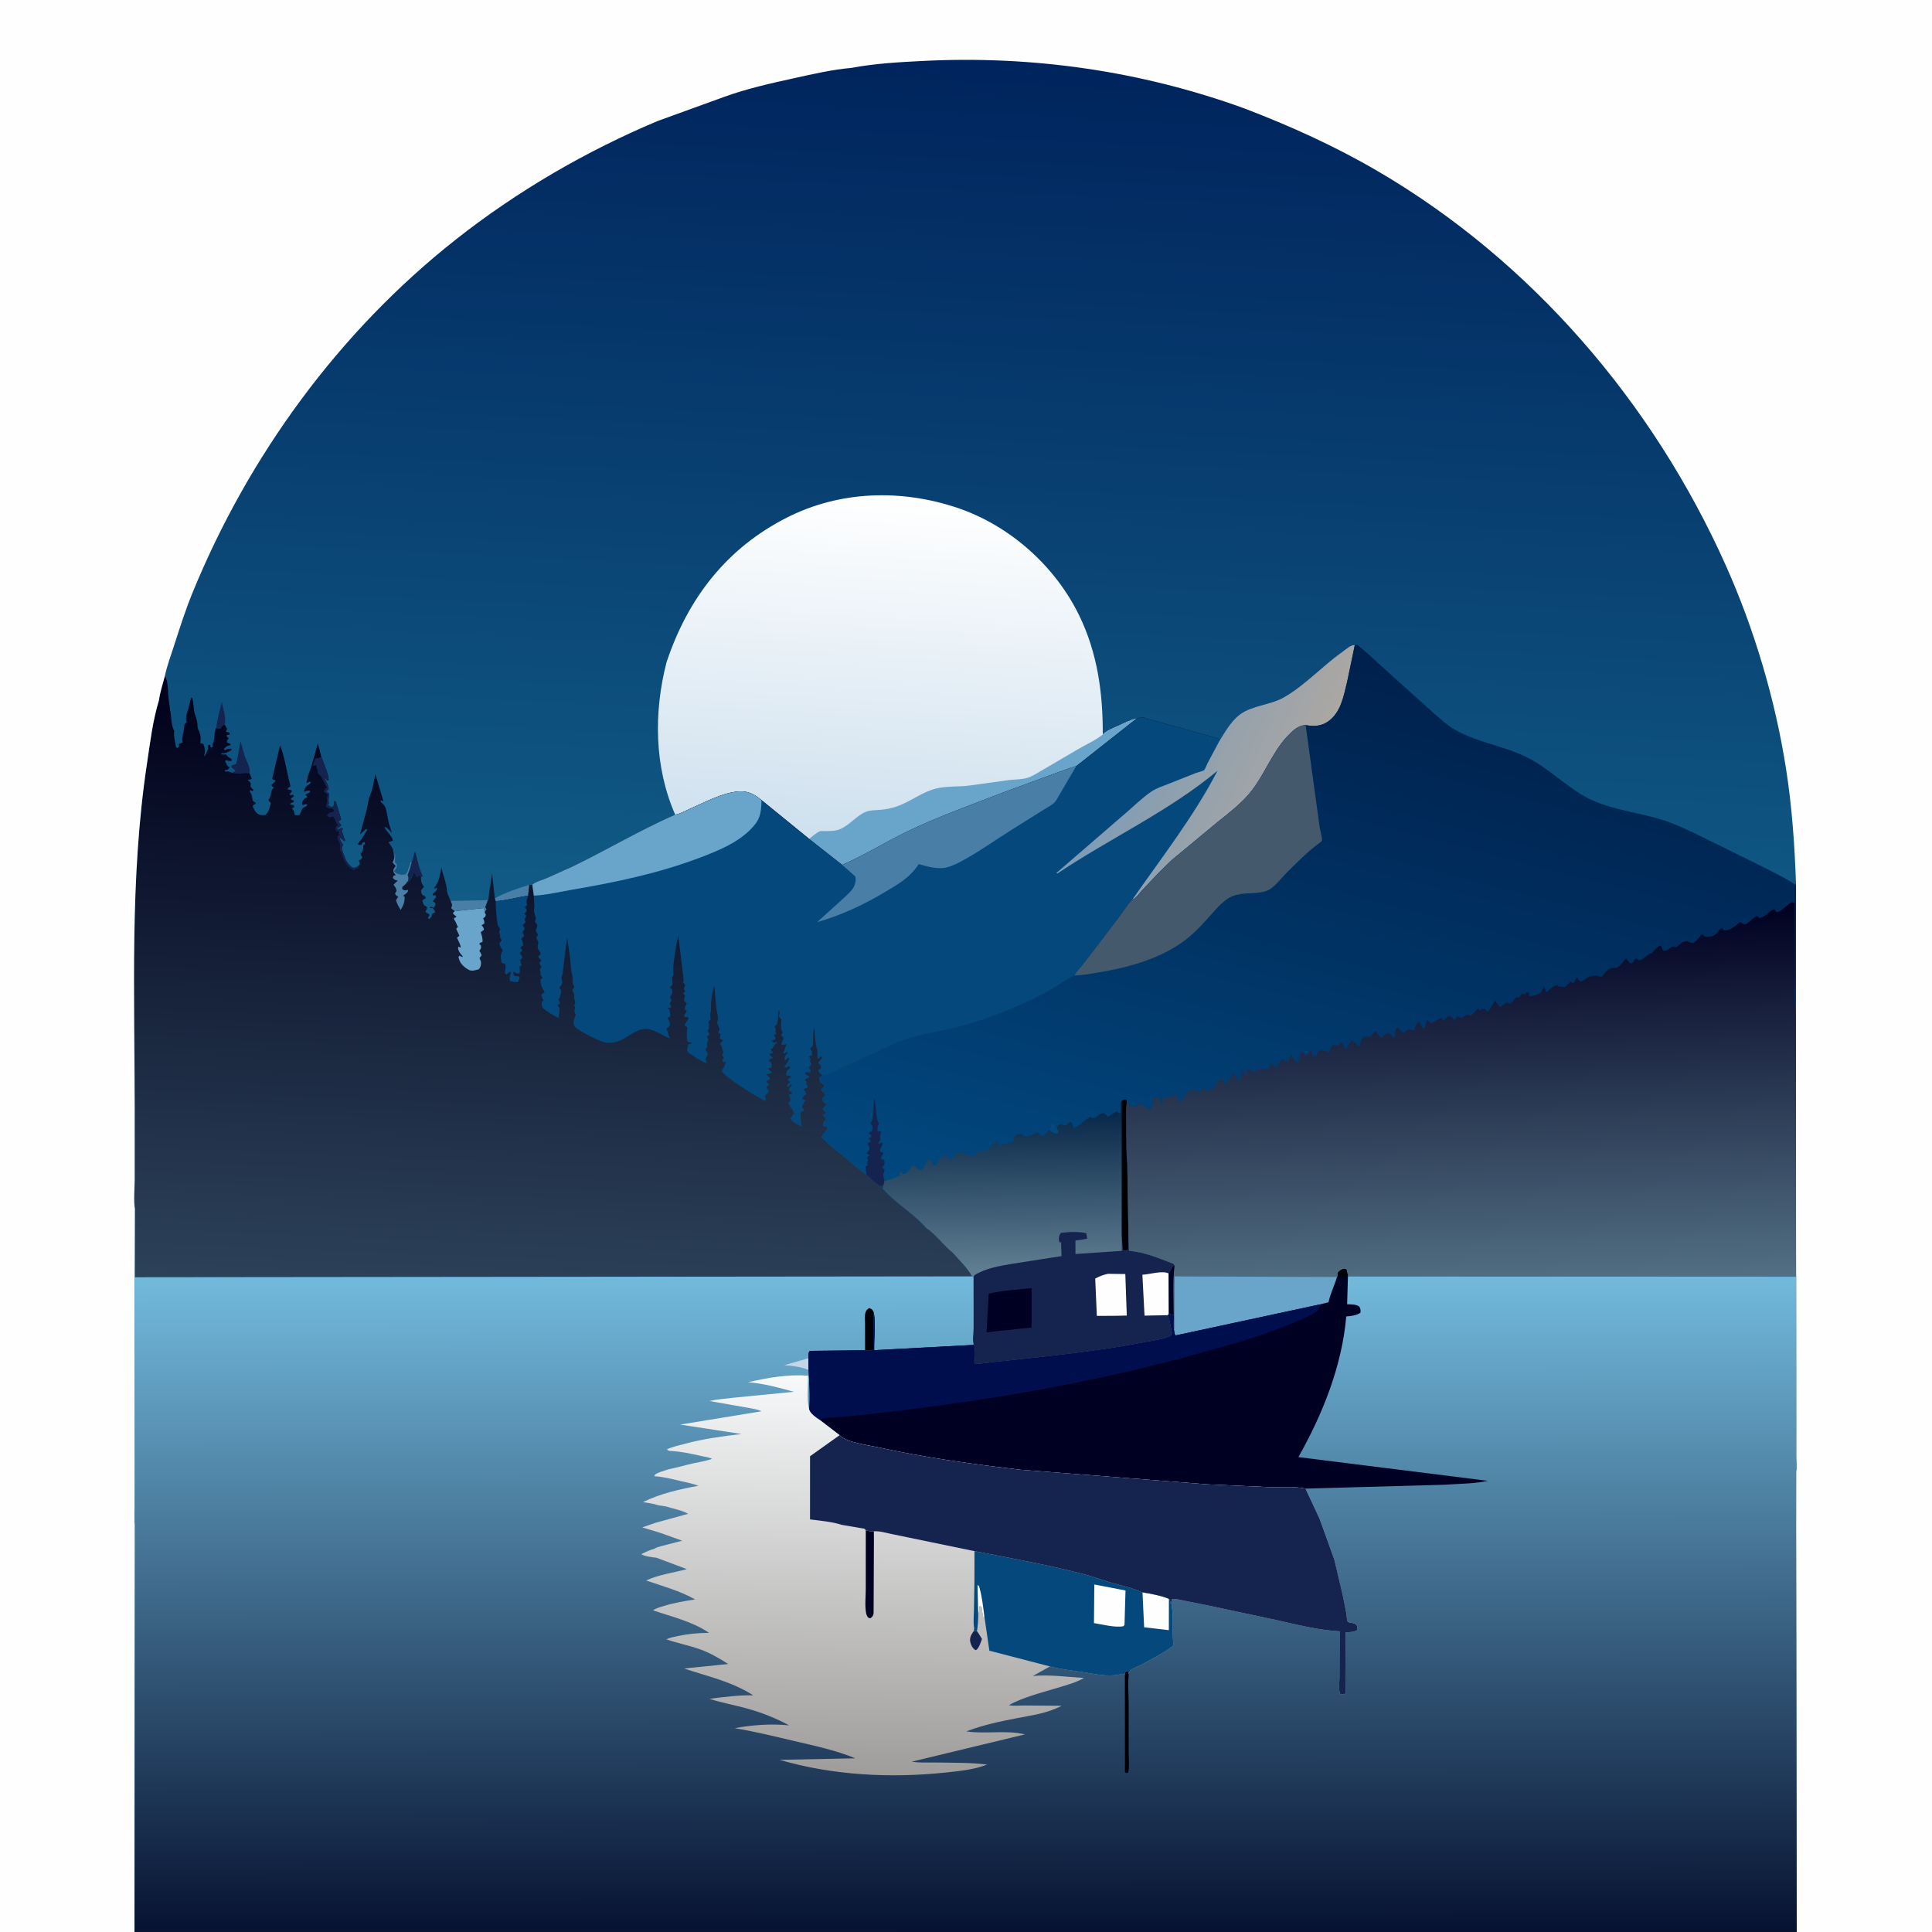
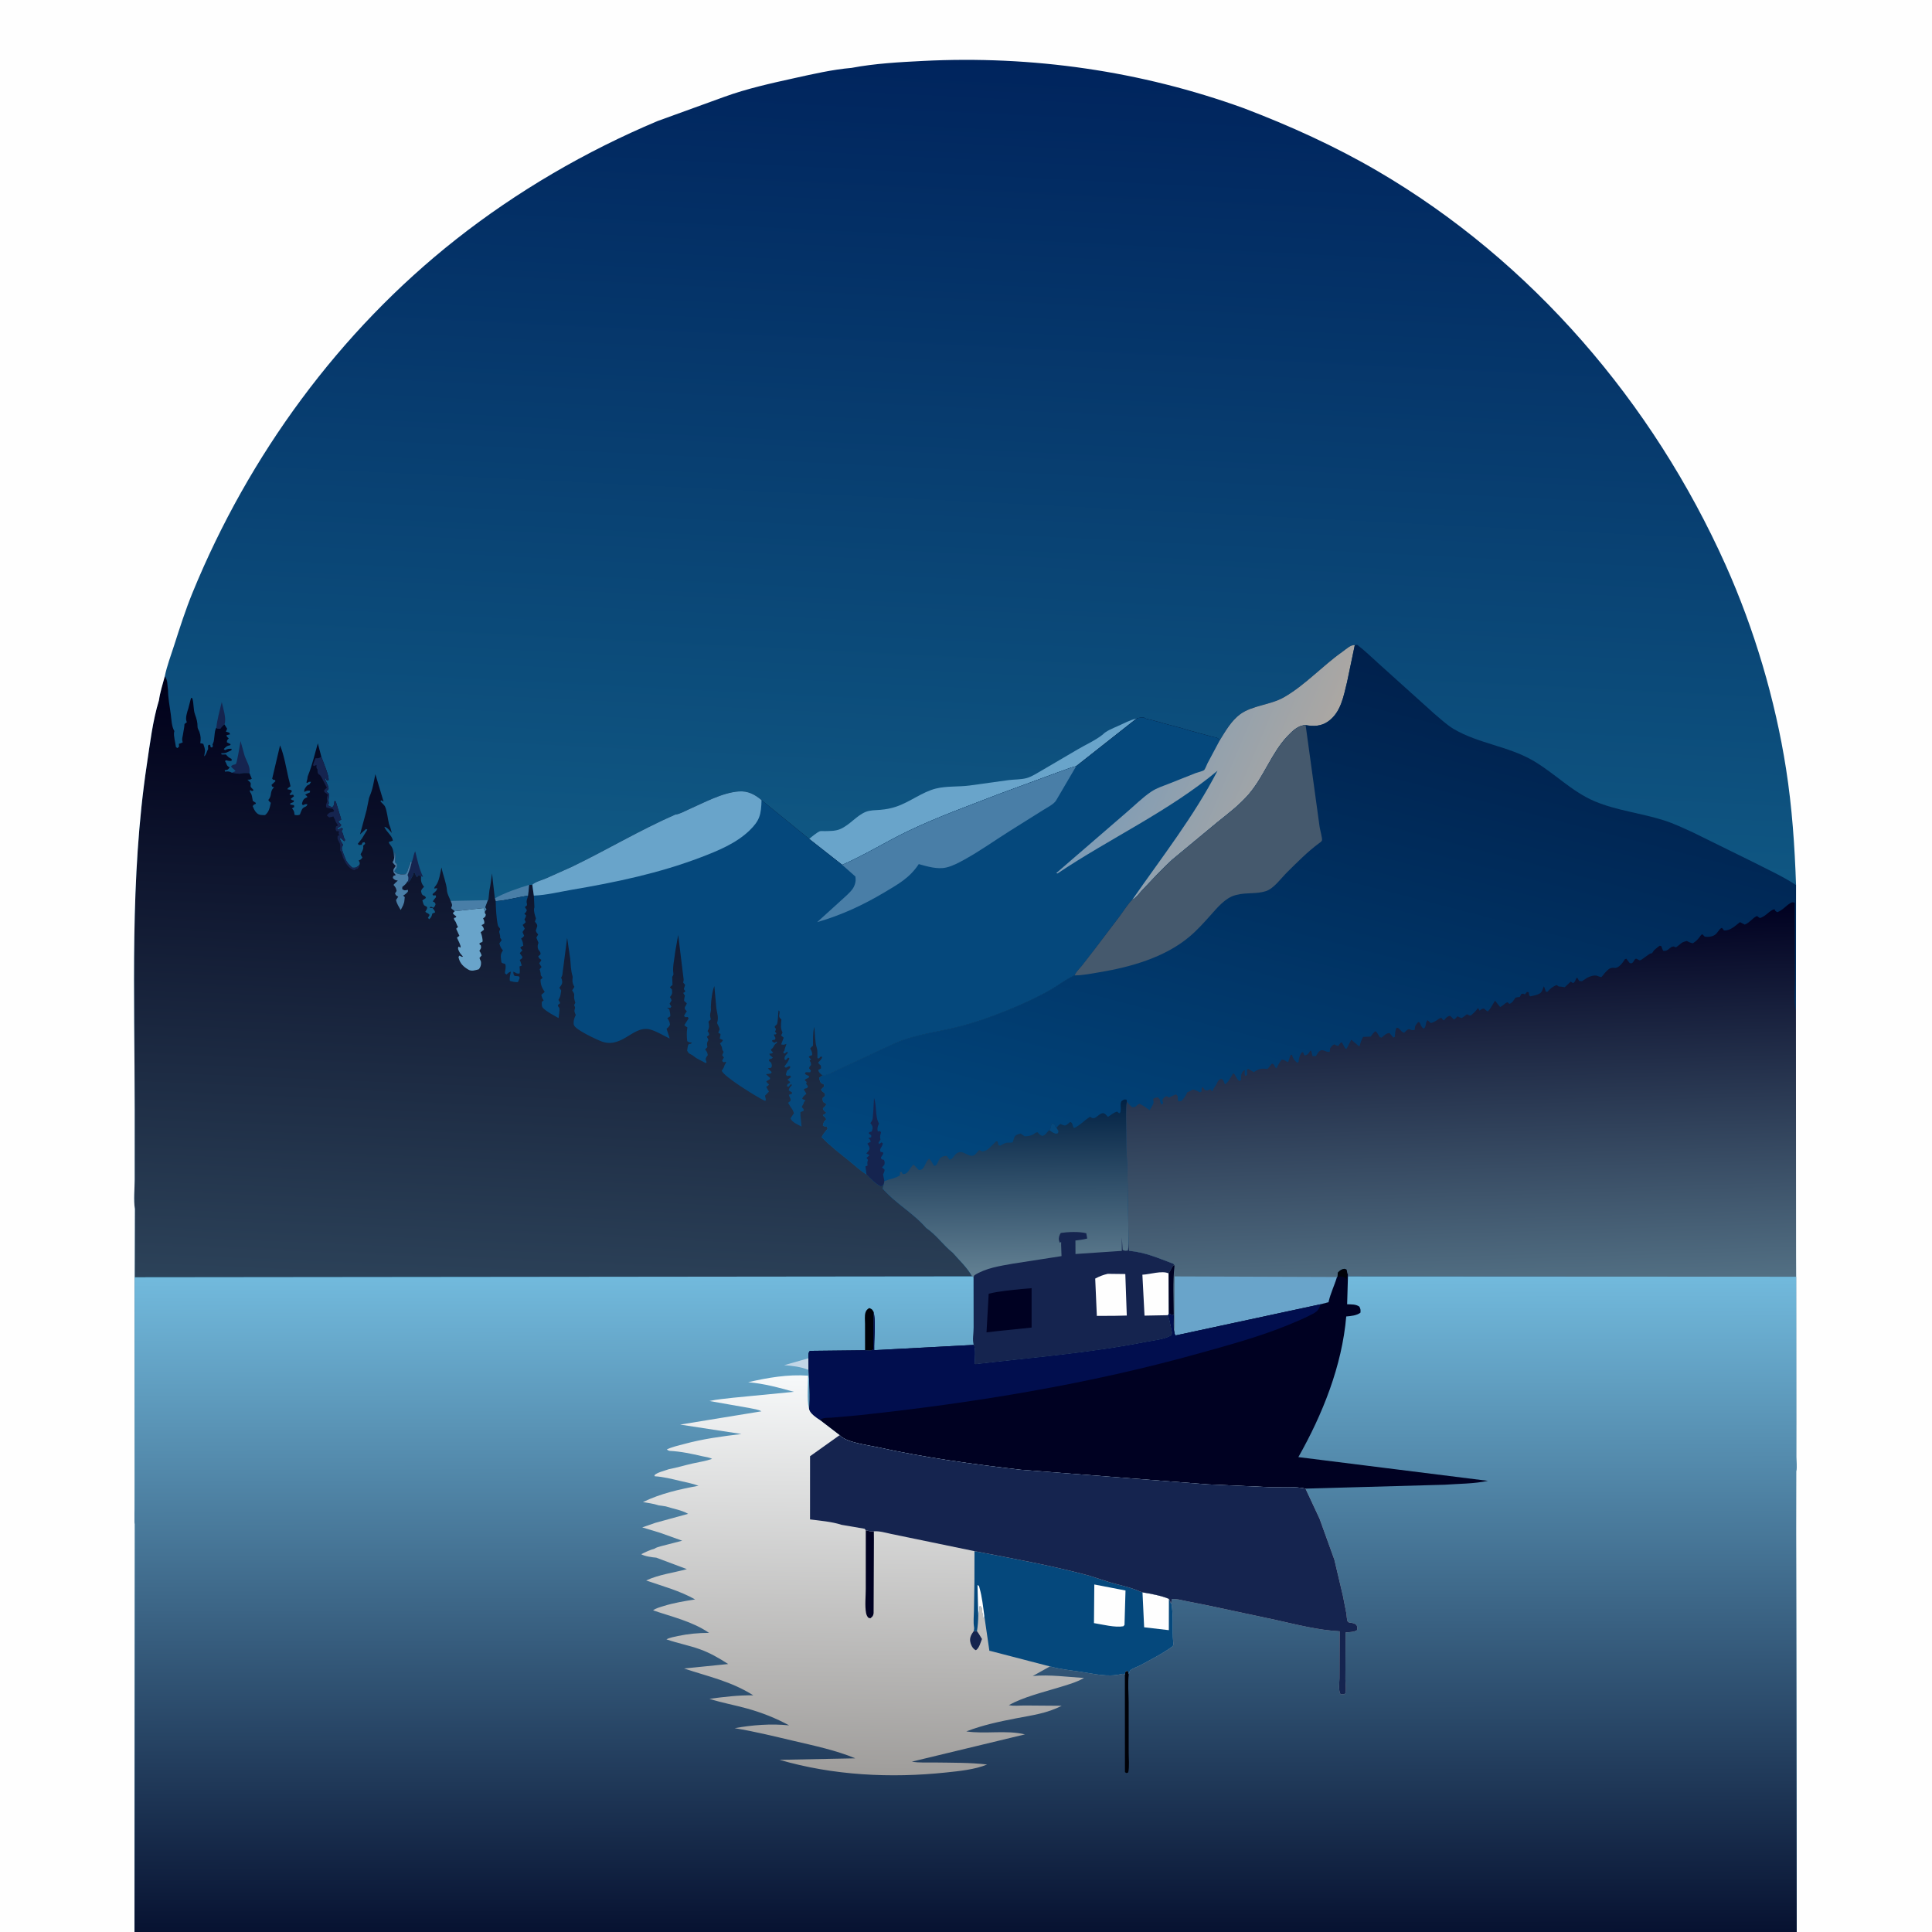
<svg xmlns="http://www.w3.org/2000/svg" version="1.1" style="display: block;" viewBox="0 0 2048 2048" width="1024" height="1024">
  <rect x="0" y="0" width="2048" height="2048" fill="#333333" stroke="none" />
  <defs>
    <linearGradient id="Gradient1" gradientUnits="userSpaceOnUse" x1="1076.35" y1="64.365" x2="1029.81" y2="1001.59">
      <stop class="stop0" offset="0" stop-opacity="1" stop-color="rgb(0,36,93)" />
      <stop class="stop1" offset="1" stop-opacity="1" stop-color="rgb(17,93,135)" />
    </linearGradient>
    <linearGradient id="Gradient2" gradientUnits="userSpaceOnUse" x1="925.039" y1="890.107" x2="947.009" y2="526.121">
      <stop class="stop0" offset="0" stop-opacity="1" stop-color="rgb(206,224,238)" />
      <stop class="stop1" offset="1" stop-opacity="1" stop-color="rgb(255,255,255)" />
    </linearGradient>
    <linearGradient id="Gradient3" gradientUnits="userSpaceOnUse" x1="603.112" y1="735.953" x2="576.473" y2="1371.18">
      <stop class="stop0" offset="0" stop-opacity="1" stop-color="rgb(0,0,26)" />
      <stop class="stop1" offset="1" stop-opacity="1" stop-color="rgb(44,66,89)" />
    </linearGradient>
    <linearGradient id="Gradient4" gradientUnits="userSpaceOnUse" x1="1380.37" y1="837.094" x2="1203.33" y2="762.019">
      <stop class="stop0" offset="0" stop-opacity="1" stop-color="rgb(171,167,163)" />
      <stop class="stop1" offset="1" stop-opacity="1" stop-color="rgb(126,156,182)" />
    </linearGradient>
    <linearGradient id="Gradient5" gradientUnits="userSpaceOnUse" x1="1476.98" y1="695.104" x2="1308.56" y2="1344.8">
      <stop class="stop0" offset="0" stop-opacity="1" stop-color="rgb(0,32,76)" />
      <stop class="stop1" offset="1" stop-opacity="1" stop-color="rgb(1,72,127)" />
    </linearGradient>
    <linearGradient id="Gradient6" gradientUnits="userSpaceOnUse" x1="1061.58" y1="1168.16" x2="1063.28" y2="1352.7">
      <stop class="stop0" offset="0" stop-opacity="1" stop-color="rgb(2,34,68)" />
      <stop class="stop1" offset="1" stop-opacity="1" stop-color="rgb(99,129,147)" />
    </linearGradient>
    <linearGradient id="Gradient7" gradientUnits="userSpaceOnUse" x1="1543.95" y1="966.686" x2="1557.04" y2="1401.58">
      <stop class="stop0" offset="0" stop-opacity="1" stop-color="rgb(0,0,32)" />
      <stop class="stop1" offset="1" stop-opacity="1" stop-color="rgb(90,122,141)" />
    </linearGradient>
    <linearGradient id="Gradient8" gradientUnits="userSpaceOnUse" x1="1023.65" y1="2047.95" x2="1022.9" y2="1352.08">
      <stop class="stop0" offset="0" stop-opacity="1" stop-color="rgb(7,18,49)" />
      <stop class="stop1" offset="1" stop-opacity="1" stop-color="rgb(114,186,221)" />
    </linearGradient>
    <linearGradient id="Gradient9" gradientUnits="userSpaceOnUse" x1="911.226" y1="1880.75" x2="916.957" y2="1457.98">
      <stop class="stop0" offset="0" stop-opacity="1" stop-color="rgb(159,157,155)" />
      <stop class="stop1" offset="1" stop-opacity="1" stop-color="rgb(247,249,250)" />
    </linearGradient>
  </defs>
  <path transform="translate(0,0)" fill="url(#Gradient1)" d="M 142.601 2048 L -0 2048 L 0 -0 L 2048 0 L 2048 2048 L 1904.57 2048 L 142.601 2048 z" />
  <path transform="translate(0,0)" fill="rgb(21,36,79)" d="M 229.327 771.47 C 230.266 762.335 232.942 753.127 235.063 744.199 C 236.481 750.718 240.326 761.927 237.923 767.86 L 236.831 768.774 C 235.51 769.936 234.556 771.098 233.5 772.49 C 231.369 772.479 231.035 772.888 229.327 771.47 z" />
  <path transform="translate(0,0)" fill="rgb(21,36,79)" d="M 436.359 914.128 L 436.991 912.464 C 438.191 909.235 438.45 905.335 440.166 902.419 C 442.342 911.326 444.408 921.304 448.48 929.552 L 446.338 928.86 L 444 927.51 C 443.096 928.376 442.579 928.869 442 930 C 440.909 928.508 440.436 927.004 439.755 925.284 L 438.416 925.217 L 438.053 926.708 C 437.534 928.572 436.916 929.393 435.988 931 L 435.556 931.909 C 434.786 933.354 433.602 934.46 432.499 935.649 L 432.445 934.136 C 432.946 931.108 433.3 930.391 432.036 927.5 L 432.717 925.784 C 434.267 921.937 435.323 918.135 436.359 914.128 z" />
  <path transform="translate(0,0)" fill="rgb(73,126,167)" d="M 524.536 952.274 C 535.951 945.929 548.595 941.816 561.044 937.917 L 559.854 949.386 C 548.543 951.11 536.791 954.488 525.458 955.307 L 524.536 952.274 z" />
  <path transform="translate(0,0)" fill="rgb(21,36,79)" d="M 245.787 819.102 L 249.567 817.5 C 248.799 815.711 246.286 814.515 244.864 812.5 C 247.413 809.685 247.767 811.252 249.965 809.865 C 251.279 809.035 254.534 788.076 254.988 785.535 L 259.281 801.06 C 261.212 806.906 265.82 813.13 264.4 819.496 C 261.402 819.439 258.223 819.165 255.293 819.856 C 253.735 820.223 254.273 820.294 252.675 820.087 L 245.787 819.102 z" />
  <path transform="translate(0,0)" fill="rgb(73,126,167)" d="M 477.659 955.006 L 517.214 954.23 L 514.4 961.735 L 515.852 964 L 513.991 966.323 L 512.572 962.556 L 481.982 965.921 L 479.013 963.533 C 477.343 962.302 479.107 961.261 479.186 959.5 C 479.228 958.543 478.008 956.035 477.659 955.006 z" />
-   <path transform="translate(0,0)" fill="url(#Gradient2)" d="M 706.528 702.134 C 729.031 634.343 770.267 580.912 834.561 548.453 C 890.719 520.101 955.321 518.451 1014.5 538.211 C 1070.06 556.761 1118.54 599.925 1144.03 652.492 C 1163.42 692.447 1169.16 734.655 1168.99 778.605 C 1172.54 774.783 1179.83 771.969 1184.59 769.826 C 1191.28 766.817 1197.9 763.254 1205.06 761.532 L 1140.83 812.154 C 1134.07 813.782 1127.62 816.712 1121 818.882 L 1060.79 841.055 C 1027.45 854.027 993.314 866.147 961.117 881.744 C 938.177 892.857 916.111 906.703 892.78 916.804 L 857.709 889.261 L 807.263 848.188 C 800.112 842.154 792.849 838.293 783.257 838.963 C 765.668 840.192 745.888 851.102 730 858.062 C 725.783 859.909 720.271 863.129 715.751 863.57 C 693.506 813.133 692.893 754.937 706.528 702.134 z" />
  <path transform="translate(0,0)" fill="rgb(105,164,202)" d="M 1168.99 778.605 C 1172.54 774.783 1179.83 771.969 1184.59 769.826 C 1191.28 766.817 1197.9 763.254 1205.06 761.532 L 1140.83 812.154 C 1134.07 813.782 1127.62 816.712 1121 818.882 L 1060.79 841.055 C 1027.45 854.027 993.314 866.147 961.117 881.744 C 938.177 892.857 916.111 906.703 892.78 916.804 L 857.709 889.261 C 860.842 886.785 865.446 882.735 869.052 881.163 C 869.953 880.77 873.253 881.062 874.338 881.028 C 879.997 880.854 885.692 881.083 890.966 878.73 C 901.057 874.229 907.842 864.755 917.509 860.7 C 922.271 858.703 928.08 858.871 933.188 858.45 C 939.114 857.962 944.427 856.944 950.054 855.06 C 964.671 850.165 977.516 839.497 992.216 835.871 C 1003.35 833.126 1016.15 834.192 1027.67 832.693 L 1069.09 826.943 C 1075.24 826.203 1082.03 826.42 1088 824.887 C 1093.65 823.435 1099.72 819.273 1104.87 816.4 L 1142.55 794.301 C 1151.17 789.2 1161.19 784.876 1168.99 778.605 z" />
  <path transform="translate(0,0)" fill="url(#Gradient3)" d="M 1292.8 785.138 C 1298.91 775.317 1305.27 763.946 1314.83 757.022 C 1327.65 747.738 1346.78 747.347 1361.07 739.164 C 1383.47 726.34 1401.95 705.781 1423.12 690.875 C 1426.66 688.38 1432.06 683.214 1436.12 683.915 L 1428 722.809 C 1424.23 738.004 1421.49 755.294 1407.65 764.888 C 1400.3 769.981 1392.53 770.103 1384.02 768.664 C 1376.14 768.885 1370.12 774.809 1364.93 780.246 C 1347.94 798.069 1340.01 823.117 1323.69 842.047 C 1314.16 853.106 1302.34 862.127 1290.97 871.209 L 1242.63 911.256 C 1231.57 921.382 1221.34 932.531 1211.02 943.4 C 1208.52 946.026 1203.41 952.963 1200.34 953.654 C 1195.19 958.871 1191.13 965.681 1186.73 971.546 L 1159.94 1006.89 L 1146.8 1023.81 C 1144.28 1026.91 1140.84 1029.98 1139.31 1033.68 L 1139.19 1033.96 L 1138.31 1034.35 C 1129.86 1038.22 1121.93 1044.47 1113.8 1049.15 C 1099.03 1057.64 1083.52 1064.65 1067.75 1071.07 C 1049.43 1078.52 1030.76 1085.01 1011.49 1089.56 C 988.377 1095.02 967.178 1097.21 945.26 1107.49 L 890 1133.26 C 885.069 1135.4 877.25 1140.17 871.838 1140.04 L 868.284 1142.5 C 868.644 1144.63 869.214 1145.94 870.111 1147.87 L 873.41 1149.65 L 873.64 1151.65 L 870.325 1155 C 871.873 1158.58 875.384 1157.63 874.5 1161.72 L 872.063 1164 C 872.178 1165.17 871.98 1166.41 872.407 1167.5 C 873.31 1169.81 877.135 1168.84 875.201 1172.21 L 872.28 1175 C 873.258 1177.51 873.953 1177.81 875.961 1179.5 C 874.797 1180.82 873.91 1181.34 872.305 1182.04 C 873.763 1184.39 875.403 1184.04 875.719 1186.72 C 873.132 1189.15 873.093 1189.7 872.252 1193 C 873.813 1194.17 874.812 1194.3 876.733 1194.5 L 877.266 1196.5 C 875.108 1199.31 872.445 1202.18 870.991 1205.41 C 880.109 1214.9 890.042 1222.42 900.263 1230.66 C 906.25 1235.49 911.933 1241.03 918.557 1244.97 C 923.247 1249.51 927.794 1254.72 933.8 1257.5 C 935.125 1256.99 935.71 1256.58 936.79 1255.71 L 935.764 1260 C 949.1 1275.51 968.545 1286.13 981.829 1301.72 C 992.393 1308.74 999.968 1320.03 1009.89 1327.87 C 1016.63 1335.66 1025.66 1344.01 1030.45 1353.03 L 142.782 1353.96 L 142.998 1281.65 C 141.436 1272.01 142.763 1260.38 142.764 1250.47 L 142.773 1175.79 C 142.763 1053.72 137.478 931.187 155.701 810.061 C 159.089 787.541 161.855 764.007 168.532 742.203 C 169.65 733.788 172.49 725.18 174.663 716.985 C 178.034 720.845 177.267 726.665 178.097 731.516 C 178.174 739.994 179.871 748.665 181.017 757.055 C 181.795 762.754 181.859 770.062 184.843 775 L 184.561 776 C 183.829 780.292 185.979 787.455 186.5 791.91 L 188 793.019 L 189.83 791.5 L 189.605 788.5 L 190.695 788.163 C 192.445 787.597 191.803 787.818 193.718 786.903 L 193.319 785.545 C 192.767 783.383 193.381 781.508 193.828 779.392 L 195.321 770.5 L 195.579 767.5 L 198.129 765.5 L 197.601 764.387 C 196.477 760.758 198.406 754.645 199.591 751.138 L 202.5 739.871 L 203.783 740 C 205.717 745.94 204.627 751.553 206.764 757.5 C 208.311 761.802 209.499 765.841 209.39 770.394 C 209.344 772.313 210.761 774.015 211.372 775.836 C 212.789 780.055 213.059 783.447 212.288 787.807 L 215.512 788.5 C 216.27 791.116 217.765 794.415 217.19 797.033 L 216.388 801.724 C 218.593 800.414 219.148 796.333 220.609 794 L 220.5 790.268 L 222 789.311 L 222.923 790 L 223.186 791.893 L 224.573 792.5 L 225.738 791 L 225.256 789.22 L 225.98 787.641 C 227.792 783.397 226.875 774.8 229.327 771.47 C 231.035 772.888 231.369 772.479 233.5 772.49 C 234.556 771.098 235.51 769.936 236.831 768.774 L 237.923 767.86 L 240.786 772.5 L 239.447 775.554 L 243.196 776.743 L 243.776 778.5 L 242.734 778.7 C 241.109 779.032 241.722 778.888 239.972 779.5 C 240.638 781.336 241.087 781.473 242.5 782.721 C 240.897 784.552 240.5 784.297 240.5 786.867 L 244.5 788.884 L 244 789.946 C 240.237 790.6 239.913 791.492 237.211 794 L 238.5 795.196 C 241.443 793.672 242.158 793.66 245.5 793.752 L 245.338 795.279 L 240.22 797.696 C 238.117 798.631 236.598 798.523 234.348 798.5 L 235 799.822 L 239.5 799.766 L 240.812 801.241 C 242.254 802.825 243.547 803.612 245.51 804.5 L 245.5 806.51 C 243.263 806.867 241.674 806.43 239.5 805.881 L 238.5 806.871 C 241.075 810.494 239.301 811.216 243.5 813.51 C 241.389 816.142 241.517 816.002 238.167 816.5 L 238.5 817.945 C 241.907 817.701 242.676 817.447 245.787 819.102 L 252.675 820.087 C 254.273 820.294 253.735 820.223 255.293 819.856 C 258.223 819.165 261.402 819.439 264.4 819.496 L 266.904 825.5 C 265.036 826.702 264.453 826.435 262.299 826.5 C 262.897 827.117 265.521 829.38 265.693 830 C 266.048 831.285 265.407 832.708 265.738 834 C 265.904 834.65 268.296 836.855 268.873 837.5 L 267.213 838.635 L 265.005 837.349 L 264.945 839.297 C 266.085 840.972 266.682 842.017 267.079 844.051 L 268 849 L 271.065 850.973 L 271.231 852.058 C 269.286 852.87 269.229 852.688 267.851 854.5 C 268.964 857.114 270.014 859.869 272.159 861.833 C 274.947 864.385 277.505 863.957 281 864.022 C 285.242 860.652 285.916 856.162 287.103 851 C 285.687 849.965 285.418 849.588 284.39 848 C 288.535 843.651 285.873 839.345 289.837 835.257 L 290.5 834.595 L 288.5 833.765 L 287.812 832 L 291.991 828.112 L 291.407 826.803 C 289.255 826.569 290.233 826.969 288.5 825.534 L 296.86 790.121 C 301.198 800.508 303.391 814.304 305.95 825.392 L 306.414 826.915 L 307.969 833.5 L 306.797 834.293 C 305.137 835.471 305.736 834.938 304.5 836.587 L 308.778 837.5 L 309.387 839.05 L 306.86 842 L 308 842.834 L 310.679 842.368 L 311.7 844 L 310.688 844.755 L 308.098 847 C 309.633 848.182 309.827 848.236 311.631 848.5 L 311.157 850.248 L 307.916 851.5 L 307.5 852.84 L 311.618 853.5 L 311.868 855.5 L 309.558 856.899 L 310.754 858.5 C 311.963 860.206 312.035 861.763 312.237 863.792 C 314.571 864.262 315.652 864.464 317.863 863.5 C 318.589 861.893 319.781 858.032 320.909 856.886 C 322.844 854.921 325.154 855.589 325.854 852.5 C 323.527 852.188 323.096 852.686 321 853.576 L 320.075 852 C 320.781 849.455 321.101 847.657 323.5 846.136 L 325.868 844.99 C 325.336 843.555 324.66 843.36 323.469 842.456 C 325.104 841.394 326.686 840.709 328.5 840.001 L 328.709 838.306 C 325.668 837.782 325.324 838.159 322.489 839.5 C 322.292 836.689 323.193 835.841 324.84 833.534 C 325.659 832.388 326.78 832.037 328.016 831.487 L 329.74 828.845 C 327.492 828.568 327.57 828.68 325.681 829.976 L 324.796 829.5 L 325.823 825.746 C 326.05 824.016 325.903 823.611 326.618 821.842 C 331.016 810.969 333.621 799.244 336.904 787.986 L 340.663 802.256 C 342.363 807.25 349.556 823.59 348.171 827.27 L 346.5 827.247 L 345.021 824.687 L 344.291 825.5 C 345.474 828.727 349.3 834.4 348.05 837.226 L 345.768 838.5 C 346.861 839.801 347.633 840.508 348.962 841.5 C 348.811 843.342 348.655 845.034 348.331 846.846 C 348.034 848.51 348.389 850.028 348.644 851.674 L 347.5 853.589 L 352 855.844 C 354.527 853.894 354.064 852.224 354.5 849.143 L 355.893 849.5 L 361.228 866.99 L 361.699 868.917 L 360.65 869.432 C 359.205 870.185 359.723 869.805 358.692 871 L 361.738 874.5 C 360.49 877.567 357.931 876.392 357.5 878.938 C 360.906 879.789 360.969 876.125 363.5 878.708 L 362.097 881 L 362.814 882.282 C 363.76 884.124 363.874 885.596 364.505 887.494 L 365.861 890.5 L 365 891.771 L 361 888.232 L 360.058 889 C 361.134 891.423 362.201 893.347 363.746 895.5 C 363.279 896.667 362.424 897.746 362.345 899 C 362.228 900.877 365.382 908.511 366.299 910.733 C 367.891 914.591 370.441 917.068 373.5 919.811 C 377.708 920.074 377.777 919.429 380.981 916.95 C 381.395 915.163 381.714 915.103 380.781 913.202 L 380.09 912.194 C 382.237 911.422 382.883 910.883 384.166 909 C 383.356 907.778 382.828 906.817 382.246 905.5 C 383.478 903.217 385.269 900.592 385.105 897.906 L 384.96 896.5 L 387.074 894.5 L 386.5 892.671 L 384.237 893.254 L 383.296 895.5 L 380.5 895.765 L 379.287 894.5 L 383.513 889.115 L 389.377 879.5 L 387.987 878.761 L 381.651 884.512 L 388.583 858.809 L 390.695 848.367 C 390.967 846.641 391.219 845.453 391.95 843.84 C 395.147 836.789 396.277 828.263 397.894 820.677 L 406.591 849.699 L 404 848.357 C 403.11 849.951 403.073 849.174 404.39 850.66 C 405.311 851.7 407.483 853.605 408.061 854.803 C 410.285 859.409 410.988 868.056 412.334 873.312 C 413.611 876.524 414.569 879.633 415.352 883 C 413.037 880.551 410.751 877.037 407.433 876.437 C 409.398 881.747 415.674 885.639 416.5 891.063 C 415.024 891.729 413.675 892.141 412.096 892.5 C 412.587 894.444 412.921 894.643 414.132 896.149 C 416.932 899.633 417.007 902.867 417.512 907.129 C 417.676 908.512 417.519 907.968 417.911 908.944 L 418.376 903 C 419.694 906.22 418.807 910.182 418.894 913.633 C 418.938 915.378 420.316 914.936 420.68 916.078 C 421.04 917.207 420.65 918.448 420.634 919.633 L 418 923.5 C 420.393 925.893 420.889 926.146 424.141 926.797 C 426.01 927.171 427.868 926.899 429.75 926.75 C 431.605 924.682 431.885 924.079 432.5 921.51 L 434.75 915.75 L 435.272 913.445 L 436.359 914.128 C 435.323 918.135 434.267 921.937 432.717 925.784 L 432.036 927.5 C 433.3 930.391 432.946 931.108 432.445 934.136 L 432.499 935.649 C 433.602 934.46 434.786 933.354 435.556 931.909 L 435.988 931 C 436.916 929.393 437.534 928.572 438.053 926.708 L 438.416 925.217 L 439.755 925.284 C 440.436 927.004 440.909 928.508 442 930 C 442.579 928.869 443.096 928.376 444 927.51 L 446.338 928.86 C 446.066 933.998 446.339 935.913 449.518 940.103 L 448.476 941.071 C 447.283 942.263 446.884 942.972 446.299 944.5 C 446.7 945.723 446.69 947.169 447.5 948.169 C 449.141 950.195 450.479 948.75 451.5 951.896 L 447.722 954.5 C 448.081 955.604 448.8 958.736 449.586 959.5 C 451.293 961.16 453.665 960.522 452.5 963.602 L 450.87 966.5 C 452.539 968.301 455.136 968.247 455.289 970.144 L 453.613 973 L 455 974.416 C 457.231 972.314 457.602 971.266 458.289 968.408 L 461.317 967.098 C 460.616 964.933 459.961 964.217 458.5 962.537 L 455.629 962.5 L 456.08 961.305 C 457.733 961.459 457.841 961.119 459 962.43 C 460.908 960.989 460.967 960.78 461.734 958.5 C 460.909 956.325 460.673 956.619 458.778 955.5 C 459.826 953.805 460.912 952.497 462.214 951 L 461.912 949.166 L 459 949.191 L 458.5 947.822 C 460.538 945.881 463.205 944.356 463.5 941.51 L 460.223 941.876 C 460.623 940.216 460.965 939.929 462.083 938.571 C 465.58 934.325 466.781 924.868 467.985 919.454 C 469.422 927.363 473.328 936.221 473.788 943.968 C 473.998 947.508 476.443 951.591 477.659 955.006 C 478.008 956.035 479.228 958.543 479.186 959.5 C 479.107 961.261 477.343 962.302 479.013 963.533 L 481.982 965.921 L 512.572 962.556 L 513.991 966.323 L 515.852 964 L 514.4 961.735 L 517.214 954.23 L 517.778 953.558 L 518.783 944 C 520.121 938.029 520.591 931.877 521.552 925.801 L 524.536 952.274 L 525.458 955.307 C 536.791 954.488 548.543 951.11 559.854 949.386 L 561.044 937.917 C 561.961 937.935 563.445 938.199 564.253 937.776 C 567.34 934.89 574.771 932.826 578.757 931.175 L 605.692 919.126 C 642.664 901.372 678.231 879.985 715.751 863.57 C 720.271 863.129 725.783 859.909 730 858.062 C 745.888 851.102 765.668 840.192 783.257 838.963 C 792.849 838.293 800.112 842.154 807.263 848.188 L 857.709 889.261 L 892.78 916.804 C 916.111 906.703 938.177 892.857 961.117 881.744 C 993.314 866.147 1027.45 854.027 1060.79 841.055 L 1121 818.882 C 1127.62 816.712 1134.07 813.782 1140.83 812.154 L 1205.06 761.532 C 1207.74 760.805 1209.7 760.446 1212.5 760.51 L 1214 761.51 C 1215.46 762.275 1218.33 762.551 1219.99 763.005 C 1221.85 763.51 1223.58 763.889 1225.43 764.504 C 1226.82 764.967 1228.12 765.136 1229.5 765.51 L 1232.43 766.504 C 1233.82 766.967 1235.12 767.136 1236.5 767.51 L 1237.99 768.005 L 1241.99 769.005 C 1243.85 769.51 1245.58 769.889 1247.43 770.504 C 1248.82 770.967 1250.12 771.136 1251.5 771.51 L 1252.99 772.005 L 1261.53 774.536 C 1262.88 774.986 1264.15 775.146 1265.5 775.51 L 1266.99 776.005 C 1268.85 776.51 1270.58 776.889 1272.43 777.504 C 1273.82 777.967 1275.12 778.136 1276.5 778.51 L 1277.99 779.005 C 1279.85 779.51 1281.58 779.889 1283.43 780.504 C 1285.25 781.111 1286.91 781.328 1288.77 781.696 C 1290.25 781.989 1291.02 782.609 1292.18 783.498 L 1292.8 785.138 z" />
  <path transform="translate(0,0)" fill="rgb(73,126,167)" d="M 417.911 908.944 L 418.376 903 C 419.694 906.22 418.807 910.182 418.894 913.633 C 418.938 915.378 420.316 914.936 420.68 916.078 C 421.04 917.207 420.65 918.448 420.634 919.633 L 418 923.5 C 420.393 925.893 420.889 926.146 424.141 926.797 C 426.01 927.171 427.868 926.899 429.75 926.75 C 431.605 924.682 431.885 924.079 432.5 921.51 L 434.75 915.75 L 435.272 913.445 L 436.359 914.128 C 435.323 918.135 434.267 921.937 432.717 925.784 L 432.036 927.5 C 433.3 930.391 432.946 931.108 432.445 934.136 L 431.901 934.325 C 430.614 936.7 429.316 937.905 427.243 939.536 L 426.5 940.11 L 426.359 942.5 C 429.029 944.301 429.266 943.816 432.5 943.274 L 432.35 945.238 C 431.02 946.608 429.901 947.892 428.228 948.846 L 427.312 949.293 L 429.079 951 L 428.757 953.927 C 428.546 958.107 426.665 960.99 424.765 964.644 C 422.804 961.229 420.517 957.924 419.818 954 L 422.169 950.5 C 419.93 949.25 419.631 949.361 418.75 947 L 420.399 944.5 C 420.064 942.369 419.678 941.143 418.334 939.474 L 417.112 938 C 418.191 936.742 419.23 935.667 420.483 934.567 L 421.729 933.5 C 418.742 932.92 418.512 932.885 416.406 930.71 L 416.938 928.5 L 419.5 927.606 L 417.256 924.799 C 416.747 921.847 416.738 922.008 418.409 919.5 L 419.5 917.883 C 418.131 916.678 417.143 915.475 416.074 914 C 416.991 912.729 417.259 912.039 417.616 910.451 L 417.911 908.944 z" />
  <path transform="translate(0,0)" fill="rgb(21,36,79)" d="M 340.663 802.256 C 342.363 807.25 349.556 823.59 348.171 827.27 L 346.5 827.247 L 345.021 824.687 L 344.291 825.5 C 345.474 828.727 349.3 834.4 348.05 837.226 L 345.768 838.5 C 346.861 839.801 347.633 840.508 348.962 841.5 C 348.811 843.342 348.655 845.034 348.331 846.846 C 348.034 848.51 348.389 850.028 348.644 851.674 L 347.5 853.589 L 352 855.844 C 354.527 853.894 354.064 852.224 354.5 849.143 L 355.893 849.5 L 361.228 866.99 L 361.699 868.917 L 360.65 869.432 C 359.205 870.185 359.723 869.805 358.692 871 L 361.738 874.5 C 360.49 877.567 357.931 876.392 357.5 878.938 C 360.906 879.789 360.969 876.125 363.5 878.708 L 362.097 881 L 362.814 882.282 C 363.76 884.124 363.874 885.596 364.505 887.494 L 365.861 890.5 L 365 891.771 L 361 888.232 L 360.058 889 C 361.134 891.423 362.201 893.347 363.746 895.5 C 363.279 896.667 362.424 897.746 362.345 899 C 362.228 900.877 365.382 908.511 366.299 910.733 C 367.891 914.591 370.441 917.068 373.5 919.811 C 377.708 920.074 377.777 919.429 380.981 916.95 C 380.921 918.886 380.088 919.45 378.995 920.995 C 376.952 921.002 377.345 921.154 376 922.49 L 374.25 921.995 C 370.459 920.381 367.119 916.52 365.474 912.826 L 365.005 911.75 C 363.667 909.172 364.286 910.915 363.473 908.479 L 363.005 906.995 L 362.51 905.5 L 361.755 903 L 360.51 901.5 C 360.619 898.797 361.065 895.717 359.82 893.232 C 358.302 890.2 357.305 889.532 358.005 886.005 L 360 885.51 L 359.005 883.995 C 359.005 882.931 358.947 883.434 359.255 882.203 L 359.505 881.25 L 356.5 881 C 355.352 878.681 355.619 878.559 356.25 876.005 C 357.938 875.336 357.183 875.827 358.5 874.51 L 358 874.49 C 356.961 872.941 355.958 871.64 355.365 869.86 L 355.005 868.75 L 354.005 866.995 L 353.5 865.49 L 349.841 866.274 L 349 866.49 L 346.51 864.5 L 347.099 863.594 C 348.46 861.767 349.928 861.025 352.156 860.661 L 353.5 860.51 L 354 859 C 353.118 857.892 352.995 857.376 351.5 857 L 350.005 856.995 C 349.035 856.83 348.124 856.402 347.158 856.211 L 346.005 855.995 C 345.298 853.86 345.707 852.677 346.533 850.597 L 347 849.5 C 346.572 847.413 346.371 846.073 347.005 844.005 L 347.51 842.5 C 346.663 841.597 345.97 840.947 344.908 840.281 C 343.464 839.376 344.133 840.201 343.51 838 C 344.844 836.391 344.382 836.793 345.707 835.659 L 346.51 835 L 343.755 829.719 C 342.318 827.341 340.917 823.236 339 821.49 L 337.51 820.5 C 336.533 818.559 336.745 819.435 336.585 817.156 L 336.51 815.5 C 334.93 813.92 335.506 813.051 335.5 810.9 L 332.879 812.011 L 331.829 811.222 C 332.47 808.551 333.392 806.231 334.5 803.729 C 336.524 803.912 337.367 803.931 339.269 803.018 L 340.663 802.256 z" />
  <path transform="translate(0,0)" fill="rgb(105,164,202)" d="M 481.982 965.921 L 512.572 962.556 L 513.991 966.323 C 513.628 967.875 514.238 968.167 515.003 969.5 C 514.569 972.085 514.256 971.912 512.112 973.5 C 513.02 975.604 513.819 976.895 513.263 979.2 L 510.438 980.652 C 512.103 982.581 512.499 983.038 513.034 985.5 L 509.5 988.302 C 510.652 990.708 511.178 993.403 511.5 996.044 C 512.018 1000.29 510.193 997.614 507.975 1000.5 L 509.751 1002.3 C 510.367 1005.18 509.673 1005.42 508.143 1008 C 509.362 1009.56 509.921 1010.89 510.565 1012.76 L 508.262 1015.5 L 509.003 1017.5 C 509.509 1018.67 509.758 1018.58 509.889 1020 C 510.166 1022.99 509.362 1025.33 507.5 1027.49 C 503.758 1028.47 500.064 1029.96 496.5 1027.86 C 491.358 1024.82 487.625 1021.36 486.23 1015.43 C 485.881 1013.95 485.904 1014.7 487 1012.98 L 489.823 1014.36 L 490.753 1014 C 489.164 1012.21 487.462 1010.42 486.5 1008.2 C 485.614 1006.15 485.165 1005.53 486 1003.44 L 488.233 1004.5 C 488.926 1002.66 485.317 996.15 484.383 994 L 485.5 993.071 L 486.984 992 L 483.531 984.5 L 485.5 982.51 L 484.5 980.846 C 483.672 979.088 483.549 977.821 482.349 976.169 C 481.107 974.458 481.588 975.521 481.164 973.073 C 483.42 972.497 482.604 973.112 483.794 971.5 C 482.147 970.428 481.145 969.597 479.993 968 L 481.982 965.921 z" />
  <path transform="translate(0,0)" fill="rgb(5,72,124)" d="M 525.458 955.307 C 536.791 954.488 548.543 951.11 559.854 949.386 C 559.049 952.313 557.474 955.501 558.663 958.31 L 558.5 959.838 L 556.379 961.5 L 558.489 964.83 C 557.664 966.874 557.575 967.226 555.809 968.5 L 557.727 970.5 C 557.264 972.249 556.992 972.95 555.94 974.5 L 557.293 977.5 C 556.16 978.817 555.398 979.51 554.028 980.5 L 554.644 981.444 L 556.313 984.5 L 555.726 985.234 L 553.887 988 L 555.626 992 C 554.496 993.444 553.966 993.97 552.364 995 L 553.122 996.219 C 554.242 998.31 554.425 1000.2 554.688 1002.5 C 553.007 1003.23 552.67 1003.19 551.5 1004.71 L 553.844 1007.5 L 552.982 1008.27 C 551.693 1009.46 552.168 1008.97 551.038 1010.5 L 553.882 1014.5 C 552.837 1016.75 552.888 1016.38 550.913 1017.5 L 551.359 1018.35 C 551.955 1019.58 552.074 1020.66 552.5 1021.92 L 553.146 1023.5 L 550.712 1024.5 C 550.955 1027.06 551.271 1029.29 550.859 1031.86 C 547.457 1032.57 547.079 1031.02 544.179 1030.04 C 544.282 1032.35 544.007 1032.5 545.419 1034.5 L 550 1034.92 L 550.943 1036.5 C 550.388 1038.11 549.795 1039.57 549 1041.08 C 545.888 1041.23 543.49 1040.66 540.5 1039.83 C 539.926 1036.48 540.904 1033.21 541.571 1029.93 C 540.018 1030.52 539.157 1030.92 537.927 1032.1 L 537 1033.06 L 535.261 1031.8 C 535.259 1029.35 536.099 1026.85 536.015 1024.5 C 535.855 1020.03 534.328 1022.55 531.572 1020.24 C 531.027 1015.86 529.916 1012.37 532.5 1008.46 L 533.17 1007.5 C 530.89 1005 530.19 1003.26 529.359 1000 L 531.769 996.5 L 530.155 994 C 530.309 992.211 530.096 991.021 529.529 989.344 C 528.448 986.141 530.399 986.575 530.079 984.5 C 529.968 983.78 528.088 982.489 527.729 980.781 C 526.159 973.316 525.613 962.987 525.458 955.307 z" />
  <path transform="translate(0,0)" fill="rgb(5,72,124)" d="M 1292.8 785.138 C 1298.91 775.317 1305.27 763.946 1314.83 757.022 C 1327.65 747.738 1346.78 747.347 1361.07 739.164 C 1383.47 726.34 1401.95 705.781 1423.12 690.875 C 1426.66 688.38 1432.06 683.214 1436.12 683.915 L 1428 722.809 C 1424.23 738.004 1421.49 755.294 1407.65 764.888 C 1400.3 769.981 1392.53 770.103 1384.02 768.664 C 1376.14 768.885 1370.12 774.809 1364.93 780.246 C 1347.94 798.069 1340.01 823.117 1323.69 842.047 C 1314.16 853.106 1302.34 862.127 1290.97 871.209 L 1242.63 911.256 C 1231.57 921.382 1221.34 932.531 1211.02 943.4 C 1208.52 946.026 1203.41 952.963 1200.34 953.654 C 1195.19 958.871 1191.13 965.681 1186.73 971.546 L 1159.94 1006.89 L 1146.8 1023.81 C 1144.28 1026.91 1140.84 1029.98 1139.31 1033.68 L 1139.19 1033.96 L 1138.31 1034.35 C 1129.86 1038.22 1121.93 1044.47 1113.8 1049.15 C 1099.03 1057.64 1083.52 1064.65 1067.75 1071.07 C 1049.43 1078.52 1030.76 1085.01 1011.49 1089.56 C 988.377 1095.02 967.178 1097.21 945.26 1107.49 L 890 1133.26 C 885.069 1135.4 877.25 1140.17 871.838 1140.04 C 869.689 1138.04 867.906 1137.2 867.39 1134.22 L 870.361 1132.5 L 870.099 1129.5 C 868.888 1128.5 868.066 1127.8 867.148 1126.5 C 868.964 1124.55 870.76 1123.04 871.68 1120.5 L 870 1119.96 L 868 1122.08 L 866.5 1121.62 C 866.344 1118.26 866.849 1113.96 865.826 1110.8 C 863.76 1104.39 863.943 1095.36 863.191 1088.58 C 861.485 1094.81 861.943 1102.03 861.822 1108.5 C 860.421 1109.52 859.915 1110.04 858.848 1111.5 C 860.449 1114.15 860.956 1115.27 860.917 1118.5 C 858.382 1119.31 859.566 1118.75 857.356 1120.16 C 858.391 1121.64 858.008 1121.23 859.082 1122.33 L 859.751 1123 L 858.261 1124.35 C 859.529 1126.05 859.667 1126.9 859.742 1129 C 858.204 1130.55 858.14 1130.55 857.686 1132.5 L 859.653 1135 L 858.825 1136.66 L 854 1136.62 L 853.26 1138.5 L 857.932 1141 C 857.083 1143.63 854.818 1142.48 853.074 1145 L 855.216 1147 L 854.5 1148.86 L 856.5 1151.46 C 855.349 1155.13 854.189 1152.43 852.047 1155 C 853.101 1156.46 853.974 1157.91 854.818 1159.5 C 852.773 1161.25 851.291 1162.16 850.325 1164.75 L 853.803 1166.5 L 852.186 1168.38 C 851.994 1170.52 850.076 1172.26 849.982 1173.5 C 849.965 1173.73 851.39 1174.89 851.627 1175.38 C 851.939 1176.02 851.828 1176.79 851.929 1177.5 L 848.5 1178.86 C 848.287 1183.77 849.342 1189.26 849.712 1194.23 C 845.859 1192.16 839.569 1189.69 837.939 1185.5 L 841.648 1180 C 840.888 1178.14 840.283 1176.41 839.068 1174.79 C 837.753 1173.04 838.666 1174.51 837.467 1172.46 L 835.945 1169.92 L 835.35 1169 L 837.433 1167.45 C 839.384 1165.22 836.556 1163.31 836.289 1160.5 L 839.462 1159.46 L 839.5 1157.92 L 836.159 1155.96 C 836.224 1153.3 837.856 1152.23 839.508 1150.25 L 838.5 1149.14 L 836 1151.89 L 834.345 1151.7 C 834.245 1147.84 836.014 1149.86 837.7 1147 C 836.561 1146.19 835.777 1145.52 834.779 1144.5 L 838.5 1141.77 L 837.5 1140.11 L 834.175 1140.62 L 833.07 1139 L 834.221 1135 C 836.175 1133.59 836.803 1133.25 837.859 1131 L 836.5 1130.1 L 833 1131.87 L 831.41 1130.5 C 833.659 1127.71 835.475 1125.37 836.803 1122 L 835.5 1120.99 L 833 1123.72 L 831.699 1123.25 C 831.366 1119.45 832.793 1118.87 835.151 1116 L 834.5 1114.86 L 831.5 1116.91 L 830.101 1115.5 L 831.5 1113.84 C 831.767 1112.36 832.028 1111.1 832.602 1109.7 C 833.055 1108.59 833.352 1107.66 833.608 1106.5 C 830.99 1107.64 830.843 1107.7 828.063 1107.09 L 830.747 1100 L 827.906 1097.5 L 828.959 1095.75 L 829.5 1094.37 C 827.228 1090.8 827.807 1085.08 828.31 1080.81 C 827.568 1079.87 826.51 1079.12 826.085 1078 C 825.34 1076.05 827.54 1072.12 825.351 1071.07 C 824.81 1074.11 824.659 1083.56 823.641 1085.63 C 823.39 1086.14 821.38 1087.68 821.339 1088 C 820.987 1090.73 823.922 1089.24 821.565 1093.5 L 823.159 1095.5 L 822.217 1096.5 L 820.447 1096.5 C 820.547 1099.69 823.056 1099.16 821.5 1102.05 L 818.5 1102.74 L 818.78 1104.2 L 821 1105.44 L 823.5 1104.08 L 823.618 1105.57 C 819.849 1107.25 820.844 1110.49 817.112 1112.5 C 817.65 1114.13 818.382 1114.6 819.611 1115.75 C 817.688 1117.02 817.641 1116.84 815.5 1117 C 816.275 1119.22 817.416 1119.59 819.223 1121 C 817.58 1123.62 814.832 1121.49 815.214 1124.69 C 817.978 1126.71 817.709 1126.59 818.245 1130 L 817.5 1131.85 L 813.956 1132.5 L 818.055 1136.5 L 817 1138.03 L 812 1138.67 L 816.399 1142.79 L 816.065 1144.09 L 812.276 1146.21 C 813.158 1147.98 813.702 1148.34 815.24 1149.5 C 813.598 1151.62 814.602 1150.8 812.246 1152 C 813.164 1153.87 813.95 1155.44 815.13 1157.16 L 810.919 1161.5 L 811.92 1166 L 811 1166.96 L 808.435 1165.76 C 801.121 1161.97 767.218 1141.3 765.086 1135 C 766.167 1133.36 767.234 1131.97 767.788 1130.07 C 768.238 1128.53 767.788 1129.41 768.676 1128.03 C 769.573 1126.63 769.148 1127.56 769.665 1125.5 L 767 1126.06 L 765.5 1124.7 C 766.168 1122.9 765.85 1123.5 766.744 1121.99 L 767.346 1121 L 765.514 1118.5 L 767.094 1115 C 766.073 1113.73 765.795 1113.2 765.482 1111.56 C 765.155 1109.85 765.391 1110.28 764.708 1108.83 L 763.285 1106 C 764.913 1104.76 765.407 1104.36 766.409 1102.5 L 762.951 1101 L 763.61 1097.67 C 764.418 1094.5 761.872 1096.41 761.5 1094.52 C 761.428 1094.16 762.824 1091.55 762.836 1091 C 762.863 1089.76 760.675 1085.86 760.105 1084.5 C 762.139 1078.39 760.102 1074.56 759.347 1068.61 L 757.243 1045.27 C 754.931 1050.7 753.666 1061.49 753.527 1067.5 C 753.49 1069.1 753.874 1070.11 753.509 1071.74 C 752.95 1074.25 752.412 1076.02 753.036 1078.59 L 753.546 1080.5 L 750.986 1083 C 751.822 1087.17 752.241 1089.21 750.049 1093 C 751.209 1094.6 751.466 1094.96 751.784 1097 L 749.312 1099 C 750.071 1100.26 750.485 1101.14 750.959 1102.5 C 749.416 1105.12 749.241 1105.92 749.702 1108.85 L 749.905 1110 L 747.435 1112.43 C 749.423 1114.88 749.759 1115.41 750.295 1118.5 L 748.822 1120.5 C 747.427 1122.82 748.232 1123.53 749.053 1126 L 748 1126.93 C 744.103 1124.52 739.084 1122.72 735.648 1119.82 C 734.185 1118.59 732.858 1117.91 731.145 1117.07 C 729.733 1116.39 729.247 1115.08 728.384 1113.79 C 728.545 1112.62 729.004 1107.77 730 1107.04 C 731.704 1105.79 731.673 1107.6 733.5 1105.12 C 731.27 1105.08 730.308 1105.03 728.5 1103.68 C 728 1099.03 727.763 1094.86 728.475 1090.23 L 728.68 1089.08 C 727.162 1088.27 726.596 1087.88 725.446 1086.71 L 729.959 1079.5 L 729 1078.04 L 726.5 1078.26 L 725.092 1077 C 725.754 1075.55 726.373 1074.32 727.309 1073.02 L 728.085 1072 L 726.5 1070.31 C 724.535 1067.77 727.37 1066.62 727.99 1063.5 L 725.203 1060.96 C 725.214 1059.41 725.275 1058.19 725.695 1056.68 L 726.063 1055.5 L 724.19 1052.5 C 725.975 1051.67 725.194 1052.26 726.5 1050.68 L 724.876 1048.5 L 726.239 1044 L 724.145 1041.5 C 724.555 1039.94 724.89 1038.9 724.569 1037.28 L 718.911 991.056 L 715.704 1009.19 C 715.086 1015.98 712.736 1025.05 713.774 1031.53 C 714.113 1033.64 713.606 1033.72 712.565 1035.5 L 712.879 1044 L 710.093 1046.5 L 712.302 1048.9 C 712.683 1053.31 712.757 1053.42 710.183 1057 C 711.136 1058.38 711.438 1058.97 711.905 1060.5 L 709.779 1064 L 711.672 1067 L 710.511 1068.5 L 707.15 1068.3 L 709.5 1070.01 C 710.166 1072.61 710.638 1074.57 710.5 1077.29 L 707.391 1079.31 C 709.166 1081.72 709.77 1082.93 710.217 1086 C 709.593 1087.68 709.213 1088.27 707.823 1089.5 L 706.602 1090.5 L 709.944 1100.93 C 703.528 1097.82 696.674 1093.59 689.906 1091.5 C 678.46 1087.97 669.563 1096.84 659.801 1101.75 C 652.559 1105.39 645.856 1106.96 638 1104.07 C 632.909 1102.19 609.938 1091.69 608.371 1086.57 C 607.554 1083.9 608.454 1079.89 609.634 1077.41 L 610.342 1076 C 609.973 1074.94 609.008 1073.05 608.955 1072 C 608.781 1068.51 610.683 1069.34 608.567 1065.5 L 609.873 1063 C 609.168 1060.56 608.186 1057.97 608.627 1055.41 C 609.025 1053.1 607.647 1051.79 606.5 1049.79 C 607.468 1048.5 608.116 1047.46 608.87 1046 C 607.264 1043.46 606.624 1041.02 606.841 1038 C 606.96 1036.34 607.328 1035.94 606.808 1034.3 C 605.054 1028.75 605.034 1022.24 604.47 1016.44 L 601.189 994.108 L 596.498 1030.29 C 596.325 1032.21 596.283 1033.49 595.444 1035.28 L 594.772 1036.5 C 595.21 1037.22 595.411 1037.45 595.628 1038.37 C 596.438 1041.8 595.825 1043.35 593.76 1045.97 L 592.931 1047 L 594.909 1050 C 594.461 1052.89 594.208 1056.07 592.737 1058.66 L 591.921 1060 C 595.929 1065.38 591.923 1062.76 591.328 1066.22 C 591.282 1066.48 592.719 1067.94 592.907 1068.5 C 593.558 1070.43 592.29 1076.87 592.116 1079.23 C 586.935 1076.29 581.067 1073.28 576.532 1069.41 C 573.792 1067.08 574.45 1065.46 574.28 1062.07 L 576.284 1060.5 C 574.979 1058.39 574.27 1056.95 573.862 1054.5 L 577.408 1051.5 C 574.41 1046.95 573.056 1044.05 572.955 1038.5 L 575.18 1036.5 L 573.251 1033.85 C 573.206 1032.08 573.041 1030.8 572.528 1029.07 L 572.02 1027.5 L 574.044 1025 C 573.08 1023.71 572.334 1022.43 571.591 1021 C 572.789 1019.72 573.166 1019.18 573.879 1017.5 C 571.876 1016.16 571.528 1015.97 570.539 1013.81 L 572.999 1011.5 C 572.97 1010.8 572.991 1009.96 572.67 1009.32 L 570.649 1006.5 C 569.754 1004.87 569.819 1002.44 570.331 1000.75 L 570.829 999.5 L 568.571 994 L 570.5 990.518 C 569.166 989.145 568.498 988.357 567.982 986.5 L 569.5 981.774 C 569.481 979.943 569.122 979.718 568.085 978.317 L 567.043 977 L 568.131 973.5 C 567.076 970.521 565.622 966.034 566.19 962.908 L 566.5 961.755 L 565.896 949.4 L 564.253 937.776 C 567.34 934.89 574.771 932.826 578.757 931.175 L 605.692 919.126 C 642.664 901.372 678.231 879.985 715.751 863.57 C 720.271 863.129 725.783 859.909 730 858.062 C 745.888 851.102 765.668 840.192 783.257 838.963 C 792.849 838.293 800.112 842.154 807.263 848.188 L 857.709 889.261 L 892.78 916.804 C 916.111 906.703 938.177 892.857 961.117 881.744 C 993.314 866.147 1027.45 854.027 1060.79 841.055 L 1121 818.882 C 1127.62 816.712 1134.07 813.782 1140.83 812.154 L 1205.06 761.532 C 1207.74 760.805 1209.7 760.446 1212.5 760.51 L 1214 761.51 C 1215.46 762.275 1218.33 762.551 1219.99 763.005 C 1221.85 763.51 1223.58 763.889 1225.43 764.504 C 1226.82 764.967 1228.12 765.136 1229.5 765.51 L 1232.43 766.504 C 1233.82 766.967 1235.12 767.136 1236.5 767.51 L 1237.99 768.005 L 1241.99 769.005 C 1243.85 769.51 1245.58 769.889 1247.43 770.504 C 1248.82 770.967 1250.12 771.136 1251.5 771.51 L 1252.99 772.005 L 1261.53 774.536 C 1262.88 774.986 1264.15 775.146 1265.5 775.51 L 1266.99 776.005 C 1268.85 776.51 1270.58 776.889 1272.43 777.504 C 1273.82 777.967 1275.12 778.136 1276.5 778.51 L 1277.99 779.005 C 1279.85 779.51 1281.58 779.889 1283.43 780.504 C 1285.25 781.111 1286.91 781.328 1288.77 781.696 C 1290.25 781.989 1291.02 782.609 1292.18 783.498 L 1292.8 785.138 z" />
  <path transform="translate(0,0)" fill="rgb(105,164,202)" d="M 715.751 863.57 C 720.271 863.129 725.783 859.909 730 858.062 C 745.888 851.102 765.668 840.192 783.257 838.963 C 792.849 838.293 800.112 842.154 807.263 848.188 C 806.875 863.233 805.486 869.786 794.317 880.516 C 780.301 893.981 760.966 901.914 743.056 908.738 C 698.717 925.633 652.895 935.258 606.231 943.166 C 592.91 945.423 579.435 948.837 565.896 949.4 L 564.253 937.776 C 567.34 934.89 574.771 932.826 578.757 931.175 L 605.692 919.126 C 642.664 901.372 678.231 879.985 715.751 863.57 z" />
  <path transform="translate(0,0)" fill="rgb(73,126,167)" d="M 892.78 916.804 C 916.111 906.703 938.177 892.857 961.117 881.744 C 993.314 866.147 1027.45 854.027 1060.79 841.055 L 1121 818.882 C 1127.62 816.712 1134.07 813.782 1140.83 812.154 L 1119.61 848.375 C 1117.04 852.691 1109.93 856.008 1105.75 858.704 L 1070.72 880.679 C 1054.7 890.724 1039.19 901.873 1022.65 911.021 C 1016.55 914.392 1009.91 918.005 1003.1 919.587 C 993.662 921.776 982.995 918.48 973.928 915.983 C 964.39 930.459 952.472 937.038 937.846 945.761 C 915.009 959.379 891.807 970.144 866.192 977.53 L 891.595 954.5 C 895.709 950.664 900.788 946.561 903.995 942.004 C 905.585 939.745 906.794 936.253 906.985 933.5 C 907.086 932.037 906.891 930.58 906.733 929.131 L 892.78 916.804 z" />
  <path transform="translate(0,0)" fill="url(#Gradient4)" d="M 1292.8 785.138 C 1298.91 775.317 1305.27 763.946 1314.83 757.022 C 1327.65 747.738 1346.78 747.347 1361.07 739.164 C 1383.47 726.34 1401.95 705.781 1423.12 690.875 C 1426.66 688.38 1432.06 683.214 1436.12 683.915 L 1428 722.809 C 1424.23 738.004 1421.49 755.294 1407.65 764.888 C 1400.3 769.981 1392.53 770.103 1384.02 768.664 C 1376.14 768.885 1370.12 774.809 1364.93 780.246 C 1347.94 798.069 1340.01 823.117 1323.69 842.047 C 1314.16 853.106 1302.34 862.127 1290.97 871.209 L 1242.63 911.256 C 1231.57 921.382 1221.34 932.531 1211.02 943.4 C 1208.52 946.026 1203.41 952.963 1200.34 953.654 C 1231.15 909.32 1265.78 865.136 1290.6 817.019 C 1239.25 859.942 1176.44 888.643 1121 925.924 L 1119.69 925.5 L 1193.68 861.572 C 1202.38 854.222 1211.06 845.398 1220.5 839.103 C 1226.36 835.199 1233.49 833.001 1240 830.414 L 1267.46 819.5 C 1269.33 818.786 1275.06 817.486 1276.41 816.316 C 1277.48 815.399 1279.26 810.575 1280.07 809 L 1292.8 785.138 z" />
  <path transform="translate(0,0)" fill="url(#Gradient5)" d="M 1436.12 683.915 L 1438.66 683.5 C 1446.7 689.603 1453.96 696.754 1461.47 703.489 L 1520.14 756.322 C 1526.89 761.943 1533.71 768.514 1541.3 772.949 C 1567.26 788.109 1598.11 790.941 1624.17 805.747 C 1647.23 818.846 1665.69 838.964 1690.57 849.455 C 1713.51 859.127 1739.71 861.952 1763.55 869.5 C 1774.22 872.879 1784.4 877.8 1794.58 882.396 L 1859.35 914.287 C 1874.01 921.843 1890.23 929.132 1903.89 938.225 L 1903.78 1071.57 L 1903.86 1244.42 L 1903.91 1330.56 L 1903.99 1353.36 L 1428.88 1353.12 L 1428.83 1350.12 L 1428.17 1350.12 C 1428.03 1348.32 1427.84 1347.39 1427.26 1345.75 L 1425 1344.99 C 1421.63 1345.64 1420.45 1346.65 1418.11 1349.12 L 1417.89 1353.38 L 1417.27 1353.66 C 1414.58 1362.7 1410.29 1371.23 1408.29 1380.42 L 1400.12 1382.53 L 1246.15 1415.64 C 1245.17 1414.15 1245.09 1413.87 1244.83 1411.97 C 1243.42 1406.98 1244.25 1399.43 1244.22 1394.12 L 1239.06 1392.84 L 1238.16 1394.15 L 1239.59 1398.7 L 1242.21 1411.23 C 1242.62 1412.76 1242.43 1413.51 1242.01 1415.01 C 1236.96 1419.69 1222.23 1421.06 1215.06 1422.48 C 1155.3 1434.34 1094.46 1439.07 1034.05 1446.15 L 1033.06 1445.73 C 1033.05 1441.04 1034.33 1429.27 1032.12 1425.67 C 1030.59 1421.18 1031.99 1412.1 1032.02 1407.04 L 1031.93 1353.86 L 1030.45 1353.03 C 1025.66 1344.01 1016.63 1335.66 1009.89 1327.87 C 999.968 1320.03 992.393 1308.74 981.829 1301.72 C 968.545 1286.13 949.1 1275.51 935.764 1260 L 936.79 1255.71 C 935.71 1256.58 935.125 1256.99 933.8 1257.5 C 927.794 1254.72 923.247 1249.51 918.557 1244.97 C 911.933 1241.03 906.25 1235.49 900.263 1230.66 C 890.042 1222.42 880.109 1214.9 870.991 1205.41 C 872.445 1202.18 875.108 1199.31 877.266 1196.5 L 876.733 1194.5 C 874.812 1194.3 873.813 1194.17 872.252 1193 C 873.093 1189.7 873.132 1189.15 875.719 1186.72 C 875.403 1184.04 873.763 1184.39 872.305 1182.04 C 873.91 1181.34 874.797 1180.82 875.961 1179.5 C 873.953 1177.81 873.258 1177.51 872.28 1175 L 875.201 1172.21 C 877.135 1168.84 873.31 1169.81 872.407 1167.5 C 871.98 1166.41 872.178 1165.17 872.063 1164 L 874.5 1161.72 C 875.384 1157.63 871.873 1158.58 870.325 1155 L 873.64 1151.65 L 873.41 1149.65 L 870.111 1147.87 C 869.214 1145.94 868.644 1144.63 868.284 1142.5 L 871.838 1140.04 C 877.25 1140.17 885.069 1135.4 890 1133.26 L 945.26 1107.49 C 967.178 1097.21 988.377 1095.02 1011.49 1089.56 C 1030.76 1085.01 1049.43 1078.52 1067.75 1071.07 C 1083.52 1064.65 1099.03 1057.64 1113.8 1049.15 C 1121.93 1044.47 1129.86 1038.22 1138.31 1034.35 L 1139.19 1033.96 L 1139.31 1033.68 C 1140.84 1029.98 1144.28 1026.91 1146.8 1023.81 L 1159.94 1006.89 L 1186.73 971.546 C 1191.13 965.681 1195.19 958.871 1200.34 953.654 C 1203.41 952.963 1208.52 946.026 1211.02 943.4 C 1221.34 932.531 1231.57 921.382 1242.63 911.256 L 1290.97 871.209 C 1302.34 862.127 1314.16 853.106 1323.69 842.047 C 1340.01 823.117 1347.94 798.069 1364.93 780.246 C 1370.12 774.809 1376.14 768.885 1384.02 768.664 C 1392.53 770.103 1400.3 769.981 1407.65 764.888 C 1421.49 755.294 1424.23 738.004 1428 722.809 L 1436.12 683.915 z" />
  <path transform="translate(0,0)" fill="rgb(21,36,79)" d="M 918.557 1244.97 L 917.417 1236.44 L 919.705 1235.5 C 919.376 1232.93 919.191 1231.93 920.119 1229.5 L 918.5 1227.44 L 920 1226.15 L 921.735 1224.5 L 918.335 1222.78 L 919.225 1221.69 C 920.252 1220.4 922.042 1218.68 921.748 1216.95 C 921.426 1215.05 920.456 1213.85 919.409 1212.29 C 920.811 1211.33 921.439 1210.99 922.976 1210.5 C 922.579 1208.1 922.344 1208.13 920.5 1206.49 L 923.5 1205.45 L 923.544 1203.46 L 920.877 1201.5 L 921.5 1200.11 L 923.996 1199.5 C 924.837 1197.39 925.474 1195.53 924.5 1193.3 C 924.083 1192.34 923.244 1191.33 922.61 1190.5 C 926.153 1186.51 924.986 1183.1 925.756 1178 L 926.485 1164 C 929.643 1172.28 927.388 1183.77 931.799 1191 L 931.404 1191.85 C 930.056 1194.86 929.876 1196.22 930.5 1199.45 L 933 1198.96 L 933.954 1200.5 L 933.398 1202.28 C 932.779 1204.38 932.915 1205.85 933.305 1208 L 931.132 1211.5 L 932 1212.69 L 934.5 1210.98 L 935.826 1212 C 935.374 1215.9 931.529 1218.02 933.5 1221.01 L 935.958 1221.5 L 936.298 1223.03 L 933.771 1227 L 934.5 1228.86 L 936.991 1229.5 C 938.014 1231.71 937.825 1232.2 937.5 1234.65 L 935.03 1237.5 L 937.769 1240 C 937.482 1242.16 937.045 1243.1 936.076 1245 L 937.534 1252.04 L 936.79 1255.71 C 935.71 1256.58 935.125 1256.99 933.8 1257.5 C 927.794 1254.72 923.247 1249.51 918.557 1244.97 z" />
  <path transform="translate(0,0)" fill="rgb(69,89,109)" d="M 1200.34 953.654 C 1203.41 952.963 1208.52 946.026 1211.02 943.4 C 1221.34 932.531 1231.57 921.382 1242.63 911.256 L 1290.97 871.209 C 1302.34 862.127 1314.16 853.106 1323.69 842.047 C 1340.01 823.117 1347.94 798.069 1364.93 780.246 C 1370.12 774.809 1376.14 768.885 1384.02 768.664 L 1398.85 876.573 C 1399.21 879.263 1401.89 888.709 1401.36 890.824 C 1401.2 891.44 1400.66 891.895 1400.24 892.371 L 1398.27 893.861 C 1386.3 902.628 1375.07 914.091 1364.49 924.509 C 1358.21 930.696 1350.46 941.782 1342.02 944.608 C 1332.26 947.876 1320.83 945.956 1310.74 948.614 L 1309.4 948.958 C 1298.8 951.875 1290.44 962.125 1283.38 970.026 C 1276.33 977.912 1269.21 985.865 1261.12 992.712 C 1234.85 1014.95 1198.49 1025.15 1165.2 1030.67 C 1156.75 1032.07 1147.75 1033.95 1139.19 1033.96 L 1139.31 1033.68 C 1140.84 1029.98 1144.28 1026.91 1146.8 1023.81 L 1159.94 1006.89 L 1186.73 971.546 C 1191.13 965.681 1195.19 958.871 1200.34 953.654 z" />
  <path transform="translate(0,0)" fill="url(#Gradient6)" d="M 1189.12 1167.02 C 1191.58 1165.49 1191.5 1165.11 1194.27 1165.74 L 1194.46 1167.84 C 1193.28 1177.72 1193.81 1188.06 1193.91 1198 C 1194.03 1209.69 1193.82 1221.63 1194.96 1233.27 L 1196.24 1310.65 L 1196.85 1325.86 C 1214.53 1327.55 1227.59 1333.59 1243.87 1339.62 L 1244.8 1341.01 C 1243.04 1342.15 1242.55 1343.16 1241.65 1345.01 L 1238.86 1349.9 L 1239.06 1392.84 L 1238.16 1394.15 L 1239.59 1398.7 L 1242.21 1411.23 C 1242.62 1412.76 1242.43 1413.51 1242.01 1415.01 C 1236.96 1419.69 1222.23 1421.06 1215.06 1422.48 C 1155.3 1434.34 1094.46 1439.07 1034.05 1446.15 L 1033.06 1445.73 C 1033.05 1441.04 1034.33 1429.27 1032.12 1425.67 C 1030.59 1421.18 1031.99 1412.1 1032.02 1407.04 L 1031.93 1353.86 L 1030.45 1353.03 C 1025.66 1344.01 1016.63 1335.66 1009.89 1327.87 C 999.968 1320.03 992.393 1308.74 981.829 1301.72 C 968.545 1286.13 949.1 1275.51 935.764 1260 L 936.79 1255.71 L 937.534 1252.04 C 942.585 1249.96 949.615 1248.83 953.935 1246 L 954.074 1242.5 L 955.5 1242.08 L 956.899 1244.5 C 963.206 1245.17 964.102 1237.3 968.543 1234.59 L 973.934 1240.2 C 980.441 1240.98 980.309 1231.39 985 1228.24 C 987.411 1230.42 988.23 1233.6 990.5 1236 C 992.974 1234.98 992.916 1234.5 994.146 1232 C 994.848 1230.57 995.047 1229.79 996.03 1228.5 C 998.093 1225.8 1000.37 1225.51 1003.5 1225.13 L 1006.5 1229.19 C 1010.16 1228.88 1010.97 1224.93 1013.89 1222.78 C 1019.82 1218.42 1024.18 1224.7 1029.76 1225.2 C 1033.7 1225.56 1035.28 1221.55 1038 1219.07 L 1041.5 1220.68 C 1045.15 1219.84 1046.64 1219 1049.29 1216.37 L 1056 1209.84 L 1057.5 1210.06 L 1058.5 1214.06 L 1060.22 1214.5 C 1062.94 1212.98 1065.68 1211.09 1068.91 1211.26 C 1070.78 1211.37 1071.72 1211.36 1073.5 1210.92 L 1075.26 1205.5 C 1076.77 1202.67 1079.22 1202.37 1082 1201.6 L 1086.19 1204.6 C 1089.93 1204.36 1093.41 1203.99 1096.5 1201.69 C 1098.08 1200.52 1097.84 1200.53 1100 1200.31 C 1101.65 1202.33 1102.46 1203.35 1105 1204.11 C 1108.44 1203.13 1109.02 1201.16 1111.42 1198.76 L 1112.27 1197.95 C 1114.78 1195.36 1113.02 1193.71 1115.5 1190.56 L 1117.96 1192.01 C 1118.41 1194.47 1118.28 1193.96 1119.89 1195.47 C 1121.19 1193.86 1122.34 1192.63 1124 1191.4 C 1125.52 1192.1 1126.88 1192.78 1128.54 1193.06 C 1130.26 1193.35 1133.08 1190.35 1134.5 1189.23 C 1137.78 1190.75 1136.24 1193.03 1138.5 1195.81 C 1145.26 1192.72 1148.81 1188.07 1154.72 1184.37 C 1155.88 1183.64 1155.38 1183.87 1156.86 1184.72 C 1161.56 1187.42 1164.46 1180.21 1169.14 1180 C 1171.34 1179.9 1172.94 1182.46 1174.5 1183.96 C 1177.52 1181.89 1180.52 1179.53 1184 1178.3 L 1186.5 1180.18 C 1189.63 1178.75 1186.77 1171.37 1188.49 1167.92 L 1189.12 1167.02 z" />
  <path transform="translate(0,0)" fill="rgb(5,72,124)" d="M 1112.27 1197.95 C 1114.78 1195.36 1113.02 1193.71 1115.5 1190.56 L 1117.96 1192.01 C 1118.41 1194.47 1118.28 1193.96 1119.89 1195.47 L 1122.04 1199 L 1121.5 1201.19 C 1119.22 1202.08 1119.1 1201.92 1116.77 1200.85 C 1115.11 1200.09 1113.74 1199.03 1112.27 1197.95 z" />
-   <path transform="translate(0,0)" fill="rgb(0,1,7)" d="M 1189.12 1167.02 C 1191.58 1165.49 1191.5 1165.11 1194.27 1165.74 L 1194.46 1167.84 C 1193.28 1177.72 1193.81 1188.06 1193.91 1198 C 1194.03 1209.69 1193.82 1221.63 1194.96 1233.27 L 1196.24 1310.65 C 1196.24 1315.54 1196.64 1320.83 1195.65 1325.63 C 1193.03 1325.89 1192.34 1326.16 1190.03 1325 L 1189.21 1311.74 L 1189.03 1310.6 L 1189.12 1167.02 z" />
  <path transform="translate(0,0)" fill="rgb(21,36,79)" d="M 1124.86 1320.16 L 1124.87 1316.35 L 1123.61 1317.5 C 1123.03 1316.3 1122.77 1315.95 1122.52 1314.5 C 1122.09 1311.98 1123.05 1308.95 1124.5 1306.96 C 1132.26 1305.84 1143.92 1305.34 1151.5 1307.3 L 1152.48 1312.89 C 1148.33 1314.02 1144.25 1314.48 1140 1314.97 L 1140.06 1329.29 L 1189.18 1325.98 L 1189.21 1311.74 L 1190.03 1325 C 1192.34 1326.16 1193.03 1325.89 1195.65 1325.63 C 1196.64 1320.83 1196.24 1315.54 1196.24 1310.65 L 1196.85 1325.86 C 1214.53 1327.55 1227.59 1333.59 1243.87 1339.62 L 1244.8 1341.01 C 1243.04 1342.15 1242.55 1343.16 1241.65 1345.01 L 1238.86 1349.9 L 1239.06 1392.84 L 1238.16 1394.15 L 1239.59 1398.7 L 1242.21 1411.23 C 1242.62 1412.76 1242.43 1413.51 1242.01 1415.01 C 1236.96 1419.69 1222.23 1421.06 1215.06 1422.48 C 1155.3 1434.34 1094.46 1439.07 1034.05 1446.15 L 1033.06 1445.73 C 1033.05 1441.04 1034.33 1429.27 1032.12 1425.67 C 1030.59 1421.18 1031.99 1412.1 1032.02 1407.04 L 1031.93 1353.86 L 1032.86 1351.83 C 1045.18 1344.09 1059.81 1342 1073.9 1339.5 L 1125.26 1331.53 L 1124.86 1320.16 z" />
  <path transform="translate(0,0)" fill="rgb(254,254,254)" d="M 1238.16 1394.15 L 1213.24 1394.62 L 1210.98 1351.24 C 1218.62 1350.99 1232.13 1346.48 1238.86 1349.9 L 1239.06 1392.84 L 1238.16 1394.15 z" />
  <path transform="translate(0,0)" fill="rgb(254,254,254)" d="M 1174.23 1350.3 L 1192.88 1350.52 L 1194.44 1394.53 L 1181.86 1394.81 L 1162.7 1394.91 L 1160.97 1355.34 C 1165.45 1352.97 1169.28 1351.47 1174.23 1350.3 z" />
  <path transform="translate(0,0)" fill="rgb(0,1,34)" d="M 1082.93 1366.4 L 1093.55 1365.54 L 1093.55 1407.27 L 1060.23 1410.7 L 1045.75 1412.36 L 1048.05 1371.42 C 1059.3 1368.59 1071.4 1367.71 1082.93 1366.4 z" />
  <path transform="translate(0,0)" fill="url(#Gradient7)" d="M 1194.46 1167.84 C 1196.28 1170.13 1197.9 1171.93 1200.25 1173.68 C 1205.1 1173.89 1203.99 1171.5 1208 1170.03 C 1211.84 1171.95 1215.19 1174.34 1218.68 1176.81 L 1220.76 1173.3 C 1222.78 1169.8 1223.38 1169.09 1222.3 1165.01 C 1224.44 1163.51 1224.87 1163.47 1227.5 1163.29 L 1229.5 1165.46 C 1229.78 1167.84 1229.81 1169.1 1231.5 1170.87 L 1232.95 1169.5 L 1232.09 1166 C 1233.7 1163.61 1233.9 1163.13 1236.5 1161.99 L 1239.5 1163.46 C 1241.67 1161.98 1244.09 1161.08 1246.5 1160.08 C 1250.25 1162.25 1247.12 1164.23 1249.4 1167.58 L 1252.5 1166.99 C 1254.48 1164.68 1256.49 1162.45 1257.75 1159.65 L 1258.5 1157.9 C 1260.08 1157.33 1261.46 1156.69 1262.91 1155.85 L 1264.5 1154.92 C 1267.32 1155.31 1269.53 1156.66 1272 1157.97 L 1273.7 1156.89 L 1273.89 1153 L 1274.99 1152.5 L 1277.26 1155.5 C 1280.09 1156.38 1280.27 1155.84 1283 1154.56 L 1284.4 1156.5 L 1285.5 1156.59 C 1285.91 1153.67 1288.27 1151.95 1289.51 1149.36 C 1291.11 1146.01 1291.12 1145.09 1294.5 1143.45 C 1297.29 1144.94 1297.31 1146.62 1298.45 1149.5 C 1301.97 1147.65 1305.08 1141.07 1307.27 1137.68 C 1308.97 1139.18 1308.54 1138.54 1309.55 1140.27 C 1310.89 1142.57 1311.6 1144.6 1314 1146 L 1315.5 1144.74 C 1315.57 1142.37 1315.41 1139.46 1316.51 1137.31 C 1317.39 1135.59 1317.81 1135.11 1319.63 1134.5 C 1319.35 1136.81 1318.89 1138.39 1320.1 1140.5 L 1321.94 1139.5 L 1321.97 1134 L 1323 1132.99 L 1327.75 1135.73 L 1328.93 1136.5 C 1333.81 1133.49 1336.65 1132.16 1342.46 1133.09 L 1343.5 1133.28 L 1348.34 1127.5 C 1351.86 1128.39 1350.42 1131.29 1353.2 1132.39 C 1354.61 1129.12 1356.32 1126.43 1358.34 1123.5 C 1361.85 1122.7 1362.23 1125.15 1365.5 1125.81 L 1368.07 1118.5 L 1369.5 1118.06 C 1370.62 1122.1 1371.95 1123.9 1375.11 1126.63 L 1376.5 1125.73 C 1377.02 1121.66 1377.46 1118.91 1380.03 1115.5 L 1381.36 1115.5 C 1381.83 1116.89 1382.2 1117.7 1383 1118.98 C 1386.73 1117.88 1386.79 1116.95 1388.92 1113.83 L 1389.96 1114 L 1391.36 1119.59 L 1394.95 1119.5 L 1397.05 1116 C 1401.78 1110 1404.62 1115.94 1409.5 1114.94 L 1410.1 1111 C 1411.7 1108.93 1412.13 1108.05 1414.5 1107.06 C 1415.83 1107.82 1417.04 1108.38 1418.5 1108.86 L 1421.22 1105.16 L 1422.5 1105.06 L 1426.04 1111.5 L 1427.5 1111.62 L 1432.43 1102.18 L 1440.97 1109.4 C 1442.11 1106.07 1443.05 1102.07 1445 1099.13 L 1453 1098.87 C 1454.57 1096.52 1455.77 1094.89 1458 1093.08 C 1459.94 1094.66 1460.85 1096.32 1462.02 1098.47 L 1462.5 1099.35 L 1464.5 1099.93 C 1467.06 1097.85 1469.52 1095.09 1473 1095.08 L 1477 1099.91 L 1478.7 1098.99 C 1478.82 1095.49 1478.93 1092.74 1480.31 1089.5 C 1483.85 1089.04 1484.68 1094.09 1488.5 1094.8 C 1490.12 1093.13 1491.3 1091.71 1493.5 1090.83 C 1495.29 1091.53 1496.56 1092.18 1498.53 1091.89 C 1498.9 1091.84 1499.43 1091.95 1499.63 1091.63 C 1499.72 1091.49 1499.96 1088.32 1500.07 1088 C 1500.5 1086.7 1502.51 1084.58 1503.37 1083.38 L 1505 1084 C 1506.02 1086.63 1506.6 1088.64 1509 1090.33 C 1512.09 1089.33 1510.56 1084.43 1513.22 1081.41 L 1516.72 1084.46 C 1519.18 1083.9 1521.37 1082.72 1523.43 1081.27 C 1525.01 1080.16 1526.05 1079.26 1528 1078.95 C 1529.41 1081.03 1528.58 1080.09 1530.5 1081.75 C 1532.91 1079.14 1533.45 1077.7 1537 1076.79 C 1538.18 1077.66 1538.99 1078.43 1539.98 1079.55 L 1541 1080.75 C 1542.96 1079.72 1542.23 1080.3 1543.84 1078.57 L 1545 1077.29 C 1546.55 1078.3 1547.69 1078.74 1549.5 1079.14 C 1551.04 1078.23 1552.38 1077.32 1553.71 1076.13 C 1556.14 1073.95 1555.84 1076.82 1559.21 1076.5 C 1561.48 1074.44 1563.81 1072.43 1565.66 1069.97 L 1566.74 1068.5 L 1568.5 1071.38 C 1570.1 1069.99 1570.85 1069.29 1573 1069.12 C 1574.3 1070.26 1575.56 1071.27 1577 1072.22 C 1578.35 1071 1579.2 1070.07 1580.1 1068.47 L 1584.8 1060.73 L 1590.18 1067.5 C 1591.48 1066.78 1592.71 1066.1 1593.84 1065.12 C 1595.37 1063.81 1596.06 1063.12 1598 1062.39 L 1600 1064.15 C 1603.22 1063.17 1604.55 1060.22 1606.5 1057.55 C 1607.65 1057.26 1608.68 1057.07 1609.87 1056.97 L 1610.99 1056.9 L 1612.68 1053.68 L 1614.71 1053.31 L 1616.5 1054.14 L 1618.55 1051.53 C 1622.46 1051.47 1619.29 1053.67 1622 1056.19 C 1625.14 1055.52 1629.2 1054.87 1632 1053.27 C 1634.45 1051.86 1635.17 1049.13 1636.1 1046.63 L 1636.5 1045.51 C 1637.22 1046.92 1637.75 1048.13 1638.16 1049.68 L 1638.5 1051.04 L 1640.24 1051.43 C 1643.33 1047.99 1645.74 1045.99 1650 1044.15 L 1652.28 1045.7 C 1654.51 1045.79 1656.54 1046.1 1658.73 1046.5 L 1664.13 1041.4 L 1665 1040.52 L 1667.5 1042.17 C 1670.65 1040.38 1669.31 1038.53 1671.86 1036.22 L 1674.03 1039.88 L 1677 1040.1 L 1682.48 1036.5 C 1685.26 1034.98 1690.25 1033.27 1693.34 1034.51 C 1694.78 1035.09 1695.98 1035.51 1697.5 1035.88 C 1699.79 1033.02 1702.29 1029.79 1705.15 1027.5 C 1706.9 1026.1 1708.58 1025.76 1710.8 1025.9 L 1712.5 1026.02 C 1716.31 1025.59 1719.92 1020.81 1721.78 1017.87 C 1722.67 1016.48 1721.97 1017.17 1723.94 1016.24 L 1727.5 1020.82 C 1731.92 1022.6 1731.64 1016.33 1734.5 1016.26 C 1734.84 1016.25 1737.53 1017.93 1738 1017.99 C 1740.07 1018.26 1747.09 1011.37 1750.07 1010.61 L 1751.3 1010.44 C 1752.25 1008.76 1752.97 1007.56 1754.49 1006.31 L 1759.27 1002.5 L 1761.07 1002.96 C 1761.62 1004.68 1762.23 1006.26 1763 1007.9 C 1768.79 1008.64 1769.53 1003.72 1773.79 1003.32 C 1774.73 1003.23 1775.57 1004.25 1776.5 1004.11 C 1777.59 1003.96 1781.42 1000.31 1782.64 999.51 C 1784.25 998.458 1786.18 998.01 1788 997.468 C 1790.25 998.645 1791.97 999.416 1794.5 999.933 C 1797.36 998.01 1799.49 996.295 1801.52 993.465 C 1802.6 991.969 1802.9 991.239 1804.5 990.286 L 1807.07 992.856 C 1808.88 993.144 1810.23 993.236 1812.06 992.986 C 1817.27 992.278 1818.95 990.584 1822.06 986.327 C 1823.26 984.677 1823.33 984.585 1825.27 983.513 L 1827.5 986.249 C 1834.17 986.914 1839.51 981.197 1844.48 977.495 L 1849.5 980.127 C 1854.75 978.16 1857.42 973.241 1862.5 971.013 L 1865.5 973.2 C 1871.88 971.486 1875.65 965.05 1881 963.791 C 1881.94 965.951 1882.15 965.763 1884 966.985 C 1890.17 964.586 1892.66 960.413 1897.98 957.271 C 1899.96 956.1 1900.39 956.436 1902.5 956.973 L 1902.74 1038.05 C 1902.76 1047.66 1901.27 1060.39 1903.32 1069.68 L 1903.78 1071.57 L 1903.86 1244.42 L 1903.91 1330.56 L 1903.99 1353.36 L 1428.88 1353.12 L 1428.83 1350.12 L 1428.17 1350.12 C 1428.03 1348.32 1427.84 1347.39 1427.26 1345.75 L 1425 1344.99 C 1421.63 1345.64 1420.45 1346.65 1418.11 1349.12 L 1417.89 1353.38 L 1417.27 1353.66 C 1414.58 1362.7 1410.29 1371.23 1408.29 1380.42 L 1400.12 1382.53 L 1246.15 1415.64 C 1245.17 1414.15 1245.09 1413.87 1244.83 1411.97 C 1243.42 1406.98 1244.25 1399.43 1244.22 1394.12 L 1239.06 1392.84 L 1238.86 1349.9 L 1241.65 1345.01 C 1242.55 1343.16 1243.04 1342.15 1244.8 1341.01 L 1243.87 1339.62 C 1227.59 1333.59 1214.53 1327.55 1196.85 1325.86 L 1196.24 1310.65 L 1194.96 1233.27 C 1193.82 1221.63 1194.03 1209.69 1193.91 1198 C 1193.81 1188.06 1193.28 1177.72 1194.46 1167.84 z" />
  <path transform="translate(0,0)" fill="rgb(0,1,34)" d="M 1238.86 1349.9 L 1241.65 1345.01 C 1242.55 1343.16 1243.04 1342.15 1244.8 1341.01 L 1244.99 1342.34 C 1243.02 1359.21 1244.14 1377.1 1244.22 1394.12 L 1239.06 1392.84 L 1238.86 1349.9 z" />
  <path transform="translate(0,0)" fill="rgb(105,164,202)" d="M 1244.83 1411.97 C 1245.65 1405.37 1245.11 1398.23 1245.11 1391.56 L 1245.13 1353.05 L 1417.27 1353.66 C 1414.58 1362.7 1410.29 1371.23 1408.29 1380.42 L 1400.12 1382.53 L 1246.15 1415.64 C 1245.17 1414.15 1245.09 1413.87 1244.83 1411.97 z" />
  <path transform="translate(0,0)" fill="rgb(254,254,254)" d="M 142.601 2048 L -0 2048 L 0 -0 L 2048 0 L 2048 2048 L 1904.57 2048 L 1903.94 1623.28 L 1903.99 1559.62 C 1904.83 1555.16 1904.05 1548.99 1904.06 1544.29 L 1904.08 1504.24 L 1903.99 1353.36 L 1903.91 1330.56 L 1903.86 1244.42 L 1903.78 1071.57 L 1903.89 938.225 C 1902.47 896.857 1899.68 855.808 1893.27 814.876 C 1881.78 741.45 1859.57 666.651 1829.21 598.89 C 1752.17 426.91 1623.69 276.864 1460.5 181.46 C 1415.01 154.864 1367.41 133.348 1318.22 114.607 C 1209.14 75.157 1094.2 58.748 978.433 64.6 C 953.468 65.862 927.205 67.29 902.65 71.965 C 882.521 73.683 861.602 78.523 841.888 82.866 C 817.408 88.259 791.539 94.016 767.998 102.575 L 697.126 128.28 C 620.922 160.304 548.089 202.712 483.172 253.921 C 359.51 351.471 263.799 482.588 204.195 628.029 C 196.656 646.424 190.679 665.181 184.609 684.087 C 181.157 694.841 176.941 705.952 174.663 716.985 C 172.49 725.18 169.65 733.788 168.532 742.203 C 161.855 764.007 159.089 787.541 155.701 810.061 C 137.478 931.187 142.763 1053.72 142.773 1175.79 L 142.764 1250.47 C 142.763 1260.38 141.436 1272.01 142.998 1281.65 L 142.782 1353.96 L 142.892 1568.63 L 142.836 1599.82 C 142.829 1604.73 142.104 1610.93 143.036 1615.69 L 142.601 2048 z" />
  <path transform="translate(0,0)" fill="url(#Gradient8)" d="M 1418.11 1349.12 C 1420.45 1346.65 1421.63 1345.64 1425 1344.99 L 1427.26 1345.75 C 1427.84 1347.39 1428.03 1348.32 1428.17 1350.12 L 1428.83 1350.12 L 1428.88 1353.12 L 1903.99 1353.36 L 1904.08 1504.24 L 1904.06 1544.29 C 1904.05 1548.99 1904.83 1555.16 1903.99 1559.62 L 1903.94 1623.28 L 1904.57 2048 L 142.601 2048 L 143.036 1615.69 C 142.104 1610.93 142.829 1604.73 142.836 1599.82 L 142.892 1568.63 L 142.782 1353.96 L 1030.45 1353.03 L 1031.93 1353.86 L 1032.02 1407.04 C 1031.99 1412.1 1030.59 1421.18 1032.12 1425.67 C 1034.33 1429.27 1033.05 1441.04 1033.06 1445.73 L 1034.05 1446.15 C 1094.46 1439.07 1155.3 1434.34 1215.06 1422.48 C 1222.23 1421.06 1236.96 1419.69 1242.01 1415.01 C 1242.43 1413.51 1242.62 1412.76 1242.21 1411.23 L 1239.59 1398.7 L 1238.16 1394.15 L 1239.06 1392.84 L 1244.22 1394.12 C 1244.25 1399.43 1243.42 1406.98 1244.83 1411.97 C 1245.09 1413.87 1245.17 1414.15 1246.15 1415.64 L 1400.12 1382.53 L 1408.29 1380.42 C 1410.29 1371.23 1414.58 1362.7 1417.27 1353.66 L 1417.89 1353.38 L 1418.11 1349.12 z" />
  <path transform="translate(0,0)" fill="rgb(194,214,231)" d="M 857.162 1452.14 C 848.417 1448.79 840.51 1447.87 831.237 1447.16 L 857.063 1439.78 L 857.162 1452.14 z" />
  <path transform="translate(0,0)" fill="rgb(0,1,7)" d="M 917.009 1431.33 L 916.972 1403.53 C 916.977 1399.97 916.389 1394.9 917.39 1391.5 C 918.123 1389.01 919.325 1387.79 921.5 1386.57 C 924.594 1387.9 924.575 1387.99 926.194 1390.96 L 925.686 1430.5 C 923.016 1432.43 920.239 1431.51 917.009 1431.33 z" />
  <path transform="translate(0,0)" fill="rgb(0,1,7)" d="M 1192.43 1774.84 L 1192.97 1772 L 1195 1770.98 C 1196.29 1772.65 1196.33 1772.81 1196.57 1774.78 C 1195.37 1784.1 1196.36 1794.56 1196.42 1803.99 L 1196.44 1857.52 C 1196.42 1864.16 1197.39 1872.49 1195.95 1878.93 L 1194 1879.51 L 1192.5 1878.57 L 1192.43 1774.84 z" />
  <path transform="translate(0,0)" fill="rgb(0,1,34)" d="M 1418.11 1349.12 C 1420.45 1346.65 1421.63 1345.64 1425 1344.99 L 1427.26 1345.75 C 1427.84 1347.39 1428.03 1348.32 1428.17 1350.12 L 1428.83 1350.12 L 1428.88 1353.12 L 1428.02 1382.58 C 1432.54 1382.78 1437.11 1382.39 1440.96 1385.05 C 1442.29 1387.55 1442.41 1388.69 1442.12 1391.5 C 1438.2 1394.52 1431.9 1395.09 1427.07 1395.51 C 1422.59 1447.92 1401.98 1499.26 1376.32 1544.59 L 1577.31 1569.76 C 1562.74 1572.91 1546.36 1572.79 1531.43 1573.87 L 1383.88 1578 C 1372.56 1575.41 1357.47 1576.81 1345.63 1576.44 L 1280.33 1573.51 L 1082 1558.01 C 1031.17 1552.13 979.999 1545.1 930 1534.06 C 919.111 1531.65 897.214 1529.22 890.047 1521.33 L 869.129 1505.3 C 865.413 1502.93 858.851 1498.49 857.79 1494.16 C 859.013 1480.72 857.925 1465.68 857.162 1452.14 L 857.063 1439.78 C 857.091 1436.68 856.371 1434.33 858.5 1431.98 L 917.009 1431.33 C 920.239 1431.51 923.016 1432.43 925.686 1430.5 L 926.194 1390.96 L 926.482 1392.66 C 928.36 1404.67 926.403 1418.98 926.69 1431.26 L 1032.12 1425.67 C 1034.33 1429.27 1033.05 1441.04 1033.06 1445.73 L 1034.05 1446.15 C 1094.46 1439.07 1155.3 1434.34 1215.06 1422.48 C 1222.23 1421.06 1236.96 1419.69 1242.01 1415.01 C 1242.43 1413.51 1242.62 1412.76 1242.21 1411.23 L 1239.59 1398.7 L 1238.16 1394.15 L 1239.06 1392.84 L 1244.22 1394.12 C 1244.25 1399.43 1243.42 1406.98 1244.83 1411.97 C 1245.09 1413.87 1245.17 1414.15 1246.15 1415.64 L 1400.12 1382.53 L 1408.29 1380.42 C 1410.29 1371.23 1414.58 1362.7 1417.27 1353.66 L 1417.89 1353.38 L 1418.11 1349.12 z" />
  <path transform="translate(0,0)" fill="rgb(0,1,7)" d="M 1418.11 1349.12 C 1420.45 1346.65 1421.63 1345.64 1425 1344.99 L 1427.26 1345.75 C 1427.84 1347.39 1428.03 1348.32 1428.17 1350.12 L 1427.5 1356.33 C 1426.03 1354.42 1424.6 1353.4 1422.07 1353.21 L 1420.16 1353.23 L 1419.28 1352.8 L 1418.51 1354.13 L 1417.89 1353.38 L 1418.11 1349.12 z" />
  <path transform="translate(0,0)" fill="rgb(1,14,78)" d="M 1244.83 1411.97 C 1245.09 1413.87 1245.17 1414.15 1246.15 1415.64 L 1400.12 1382.53 C 1399.15 1384.83 1398.1 1387.65 1396.36 1389.47 C 1394.25 1391.69 1390.39 1393.39 1387.64 1394.77 C 1379.93 1398.64 1371.9 1401.96 1363.91 1405.19 C 1334.48 1417.11 1303.54 1425.54 1273 1434.09 C 1154.83 1467.21 1032.32 1487.21 910.431 1500.23 L 881.438 1502.78 C 877.148 1503.1 872.39 1502.42 869.129 1505.3 C 865.413 1502.93 858.851 1498.49 857.79 1494.16 C 859.013 1480.72 857.925 1465.68 857.162 1452.14 L 857.063 1439.78 C 857.091 1436.68 856.371 1434.33 858.5 1431.98 L 917.009 1431.33 C 920.239 1431.51 923.016 1432.43 925.686 1430.5 L 926.194 1390.96 L 926.482 1392.66 C 928.36 1404.67 926.403 1418.98 926.69 1431.26 L 1032.12 1425.67 C 1034.33 1429.27 1033.05 1441.04 1033.06 1445.73 L 1034.05 1446.15 C 1094.46 1439.07 1155.3 1434.34 1215.06 1422.48 C 1222.23 1421.06 1236.96 1419.69 1242.01 1415.01 C 1242.43 1413.51 1242.62 1412.76 1242.21 1411.23 L 1239.59 1398.7 L 1238.16 1394.15 L 1239.06 1392.84 L 1244.22 1394.12 C 1244.25 1399.43 1243.42 1406.98 1244.83 1411.97 z" />
  <path transform="translate(0,0)" fill="url(#Gradient9)" d="M 709.954 1537.99 C 707.796 1537.33 708.834 1537.81 706.861 1536.5 C 712.392 1533.74 719.032 1532.39 725 1530.76 C 745.314 1525.21 765.161 1522.64 786 1520.09 L 721.006 1510.12 L 807.1 1496.06 C 804.39 1494.18 798.19 1493.38 794.815 1492.65 L 752.063 1485.12 C 760.284 1483.27 769.101 1482.65 777.476 1481.63 L 841.609 1475.39 C 825.337 1470.87 809.981 1466.67 793.075 1465.19 C 813.982 1460.38 835.122 1456.7 856.613 1458.27 C 856.698 1468.58 855.15 1482.78 857.406 1492.61 L 857.79 1494.16 C 858.851 1498.49 865.413 1502.93 869.129 1505.3 L 890.047 1521.33 C 897.214 1529.22 919.111 1531.65 930 1534.06 C 979.999 1545.1 1031.17 1552.13 1082 1558.01 L 1280.33 1573.51 L 1345.63 1576.44 C 1357.47 1576.81 1372.56 1575.41 1383.88 1578 L 1398.83 1609.98 L 1414.47 1653.3 L 1423.51 1691.44 L 1427.22 1710.38 C 1427.54 1712.28 1427.71 1717.23 1428.53 1718.73 C 1428.8 1719.23 1429.39 1719.47 1429.83 1719.84 L 1430.98 1720.01 C 1433.72 1720.45 1435.75 1720.64 1437.95 1722.5 C 1438.95 1725.1 1439.14 1725.36 1438.5 1728.04 C 1435.45 1730.17 1430.08 1730.11 1426.42 1730.45 L 1426.17 1780.12 C 1426.18 1783.39 1427.24 1791.68 1426.21 1794.5 C 1426 1795.1 1425.4 1795.49 1425 1795.98 L 1421 1795.9 C 1418.55 1791.99 1419.86 1783.57 1419.89 1778.88 L 1420.08 1729.24 C 1397.08 1728.02 1374.98 1722.19 1352.57 1717.24 L 1277.38 1701.2 L 1256 1696.95 C 1251.43 1696.04 1246.89 1694.6 1242.2 1695.18 L 1241.56 1699.04 C 1244.32 1712.87 1242.29 1727.62 1243.73 1741.61 C 1243.89 1743.17 1243.8 1743.72 1243.13 1745.1 C 1232.53 1752.9 1220.24 1759.07 1208.66 1765.33 C 1205.82 1766.87 1200.58 1768.53 1198.27 1770.5 C 1197.51 1771.14 1196.87 1773.81 1196.57 1774.78 C 1196.33 1772.81 1196.29 1772.65 1195 1770.98 L 1192.97 1772 L 1192.43 1774.84 C 1190.44 1774.06 1190.11 1774.29 1187.99 1774.76 C 1173.72 1777.99 1160.55 1774.4 1146.39 1772.3 C 1135.22 1770.64 1123.91 1769.47 1112.99 1766.48 L 1094.79 1776.64 C 1112.38 1774.96 1131.51 1777.61 1149.11 1778.73 C 1140.59 1783.57 1131.31 1786.05 1122 1788.89 C 1104.82 1794.13 1085.24 1798.83 1069.45 1807.46 C 1074.22 1808.73 1081.28 1807.85 1086.29 1807.89 L 1125.42 1808.19 C 1110.05 1816.18 1094.35 1818.2 1077.55 1821.42 C 1059.72 1824.84 1041.28 1828.76 1024.35 1835.36 C 1044.49 1838.38 1066.54 1833.69 1086.5 1838.51 L 966.614 1867.42 C 974.318 1868.82 982.987 1868.18 990.822 1868.31 C 1009.33 1868.61 1028 1868.29 1046.4 1870.45 C 1033.49 1875.82 1016.62 1877.45 1002.87 1878.91 C 944.366 1885.14 883.002 1882.05 826.348 1865.48 L 906.622 1863.9 C 886.254 1855.36 862.807 1850.45 841.309 1845.4 C 820.548 1840.53 799.805 1835.37 778.747 1831.94 C 797.732 1828.52 817.277 1826.99 836.497 1828.96 C 822.458 1821.3 807.59 1815.46 792.193 1811.16 C 778.876 1807.45 765.189 1805.06 752.029 1800.81 C 767.874 1798.76 782.51 1796.89 798.535 1797.12 C 774.808 1782.15 751.251 1777.4 725.17 1768.68 L 771.936 1763.94 C 762.311 1757.74 752.745 1752.18 741.939 1748.29 C 730.302 1744.11 718.117 1741.88 706.471 1737.79 C 709.907 1735.92 714.807 1735.05 718.663 1734.23 C 729.833 1731.87 740.237 1730.99 751.628 1730.9 C 733.982 1718.77 712.263 1713.88 692.284 1707.03 C 695.179 1704.8 699.878 1703.6 703.375 1702.5 C 714.246 1699.09 725.615 1697.21 736.857 1695.48 C 720.716 1686.29 702.381 1681.43 684.943 1675.37 C 698.517 1669.02 713.765 1667.27 728.116 1663.36 L 695.711 1651.2 C 691.468 1650.84 683.203 1649.73 679.718 1647.52 C 684.37 1645.17 688.732 1643.1 693.782 1641.68 C 695.174 1640.49 698.694 1639.62 700.454 1639.09 L 723.152 1633.2 L 699.756 1624.84 L 680.804 1619.09 L 694.819 1614.23 L 729.417 1604.73 C 722.915 1600.79 713.087 1599.25 705.687 1596.81 L 697.685 1595.66 L 697.662 1595.56 C 692.514 1593.86 686.888 1593.22 681.553 1592.28 C 700.285 1583.16 720.088 1578.74 740.45 1574.96 C 734.261 1572.61 727.595 1571.41 721.159 1569.89 C 712.249 1567.79 703.203 1565.43 694.033 1564.91 L 693.732 1563.83 C 696.043 1560.97 705.321 1558.8 709.105 1557.38 C 717.424 1555.85 725.74 1553.27 734.009 1551.39 C 740.949 1549.81 748.1 1548.84 754.826 1546.48 C 752.122 1544.84 747.62 1544.39 744.5 1543.67 C 732.994 1541.03 721.775 1538.6 709.954 1537.99 z" />
  <path transform="translate(0,0)" fill="rgb(21,36,79)" d="M 1032.17 1729.1 L 1035.63 1729.16 C 1037.6 1731.69 1039.22 1734.66 1040.92 1737.39 C 1039.45 1741.08 1037.96 1747.18 1034.5 1749.28 L 1033.52 1748.81 C 1030.67 1746.99 1028.86 1743.07 1028.41 1739.81 C 1027.82 1735.62 1029.8 1732.35 1032.17 1729.1 z" />
  <path transform="translate(0,0)" fill="rgb(0,1,34)" d="M 917.769 1622.1 C 920.776 1622.93 923.14 1623.6 926.31 1623.26 L 926.394 1632.28 L 926.057 1710 C 925.716 1712.99 924.834 1713.69 922.539 1715.5 L 920.273 1714.73 C 919.089 1713.01 918.449 1711.84 918.059 1709.75 C 916.628 1702.1 917.76 1692.23 917.745 1684.39 L 917.769 1622.1 z" />
  <path transform="translate(0,0)" fill="rgb(5,72,124)" d="M 1032.99 1644.28 C 1073.49 1652.12 1114.5 1659.44 1154.34 1670.19 L 1176.33 1677.27 C 1186.42 1680.32 1197.45 1682.27 1207.08 1686.48 C 1208.38 1687.05 1209.73 1687.58 1211.09 1687.95 C 1219.56 1689.31 1231.31 1691.51 1239.09 1694.84 L 1239.74 1696.06 C 1240.69 1697.92 1240.37 1697.17 1240.91 1699.34 L 1241.56 1699.04 C 1244.32 1712.87 1242.29 1727.62 1243.73 1741.61 C 1243.89 1743.17 1243.8 1743.72 1243.13 1745.1 C 1232.53 1752.9 1220.24 1759.07 1208.66 1765.33 C 1205.82 1766.87 1200.58 1768.53 1198.27 1770.5 C 1197.51 1771.14 1196.87 1773.81 1196.57 1774.78 C 1196.33 1772.81 1196.29 1772.65 1195 1770.98 L 1192.97 1772 L 1192.43 1774.84 C 1190.44 1774.06 1190.11 1774.29 1187.99 1774.76 C 1173.72 1777.99 1160.55 1774.4 1146.39 1772.3 C 1135.22 1770.64 1123.91 1769.47 1112.99 1766.48 L 1050.02 1750.12 L 1048.79 1749.91 L 1043.46 1713.3 L 1042.25 1715.81 L 1042 1711.5 C 1041.2 1708.88 1041.35 1711.08 1041.24 1708.83 C 1041.12 1706.25 1041.35 1704.85 1039.58 1702.72 L 1038.21 1702.86 C 1038.15 1705.9 1037.88 1708.53 1037.21 1711.5 L 1037 1712.42 C 1036.92 1718.13 1036.5 1723.52 1035.63 1729.16 L 1032.17 1729.1 C 1032.58 1727.39 1032.78 1726.34 1032.49 1724.58 C 1031.64 1719.23 1032.32 1713 1032.41 1707.57 L 1032.93 1676.73 L 1032.99 1644.28 z" />
  <path transform="translate(0,0)" fill="rgb(254,254,254)" d="M 1036.18 1680.18 C 1038.19 1681.29 1037.72 1681.15 1038.31 1683.22 C 1041.09 1692.9 1042.13 1703.33 1043.46 1713.3 L 1042.25 1715.81 L 1042 1711.5 C 1041.2 1708.88 1041.35 1711.08 1041.24 1708.83 C 1041.12 1706.25 1041.35 1704.85 1039.58 1702.72 L 1038.21 1702.86 C 1038.15 1705.9 1037.88 1708.53 1037.21 1711.5 L 1037 1712.42 L 1036.18 1680.18 z" />
  <path transform="translate(0,0)" fill="rgb(254,254,254)" d="M 1211.09 1687.95 C 1219.56 1689.31 1231.31 1691.51 1239.09 1694.84 L 1239.01 1728.04 L 1212.84 1724.99 L 1211.09 1687.95 z" />
  <path transform="translate(0,0)" fill="rgb(254,254,254)" d="M 1160.02 1679.62 L 1193.09 1686 L 1192.02 1722.5 L 1190.79 1723.91 C 1182.1 1725.52 1168.63 1722 1159.65 1720.57 L 1160.02 1679.62 z" />
  <path transform="translate(0,0)" fill="rgb(21,36,79)" d="M 890.047 1521.33 C 897.214 1529.22 919.111 1531.65 930 1534.06 C 979.999 1545.1 1031.17 1552.13 1082 1558.01 L 1280.33 1573.51 L 1345.63 1576.44 C 1357.47 1576.81 1372.56 1575.41 1383.88 1578 L 1398.83 1609.98 L 1414.47 1653.3 L 1423.51 1691.44 L 1427.22 1710.38 C 1427.54 1712.28 1427.71 1717.23 1428.53 1718.73 C 1428.8 1719.23 1429.39 1719.47 1429.83 1719.84 L 1430.98 1720.01 C 1433.72 1720.45 1435.75 1720.64 1437.95 1722.5 C 1438.95 1725.1 1439.14 1725.36 1438.5 1728.04 C 1435.45 1730.17 1430.08 1730.11 1426.42 1730.45 L 1426.17 1780.12 C 1426.18 1783.39 1427.24 1791.68 1426.21 1794.5 C 1426 1795.1 1425.4 1795.49 1425 1795.98 L 1421 1795.9 C 1418.55 1791.99 1419.86 1783.57 1419.89 1778.88 L 1420.08 1729.24 C 1397.08 1728.02 1374.98 1722.19 1352.57 1717.24 L 1277.38 1701.2 L 1256 1696.95 C 1251.43 1696.04 1246.89 1694.6 1242.2 1695.18 L 1241.56 1699.04 L 1240.91 1699.34 C 1240.37 1697.17 1240.69 1697.92 1239.74 1696.06 L 1239.09 1694.84 C 1231.31 1691.51 1219.56 1689.31 1211.09 1687.95 C 1209.73 1687.58 1208.38 1687.05 1207.08 1686.48 C 1197.45 1682.27 1186.42 1680.32 1176.33 1677.27 L 1154.34 1670.19 C 1114.5 1659.44 1073.49 1652.12 1032.99 1644.28 L 944.43 1625.98 C 938.597 1624.75 932.284 1622.78 926.31 1623.26 C 923.14 1623.6 920.776 1622.93 917.769 1622.1 L 916.516 1620.55 L 892.048 1616.36 C 881.967 1613.03 869.264 1612 858.665 1610.63 L 858.685 1543.67 L 890.047 1521.33 z" />
</svg>